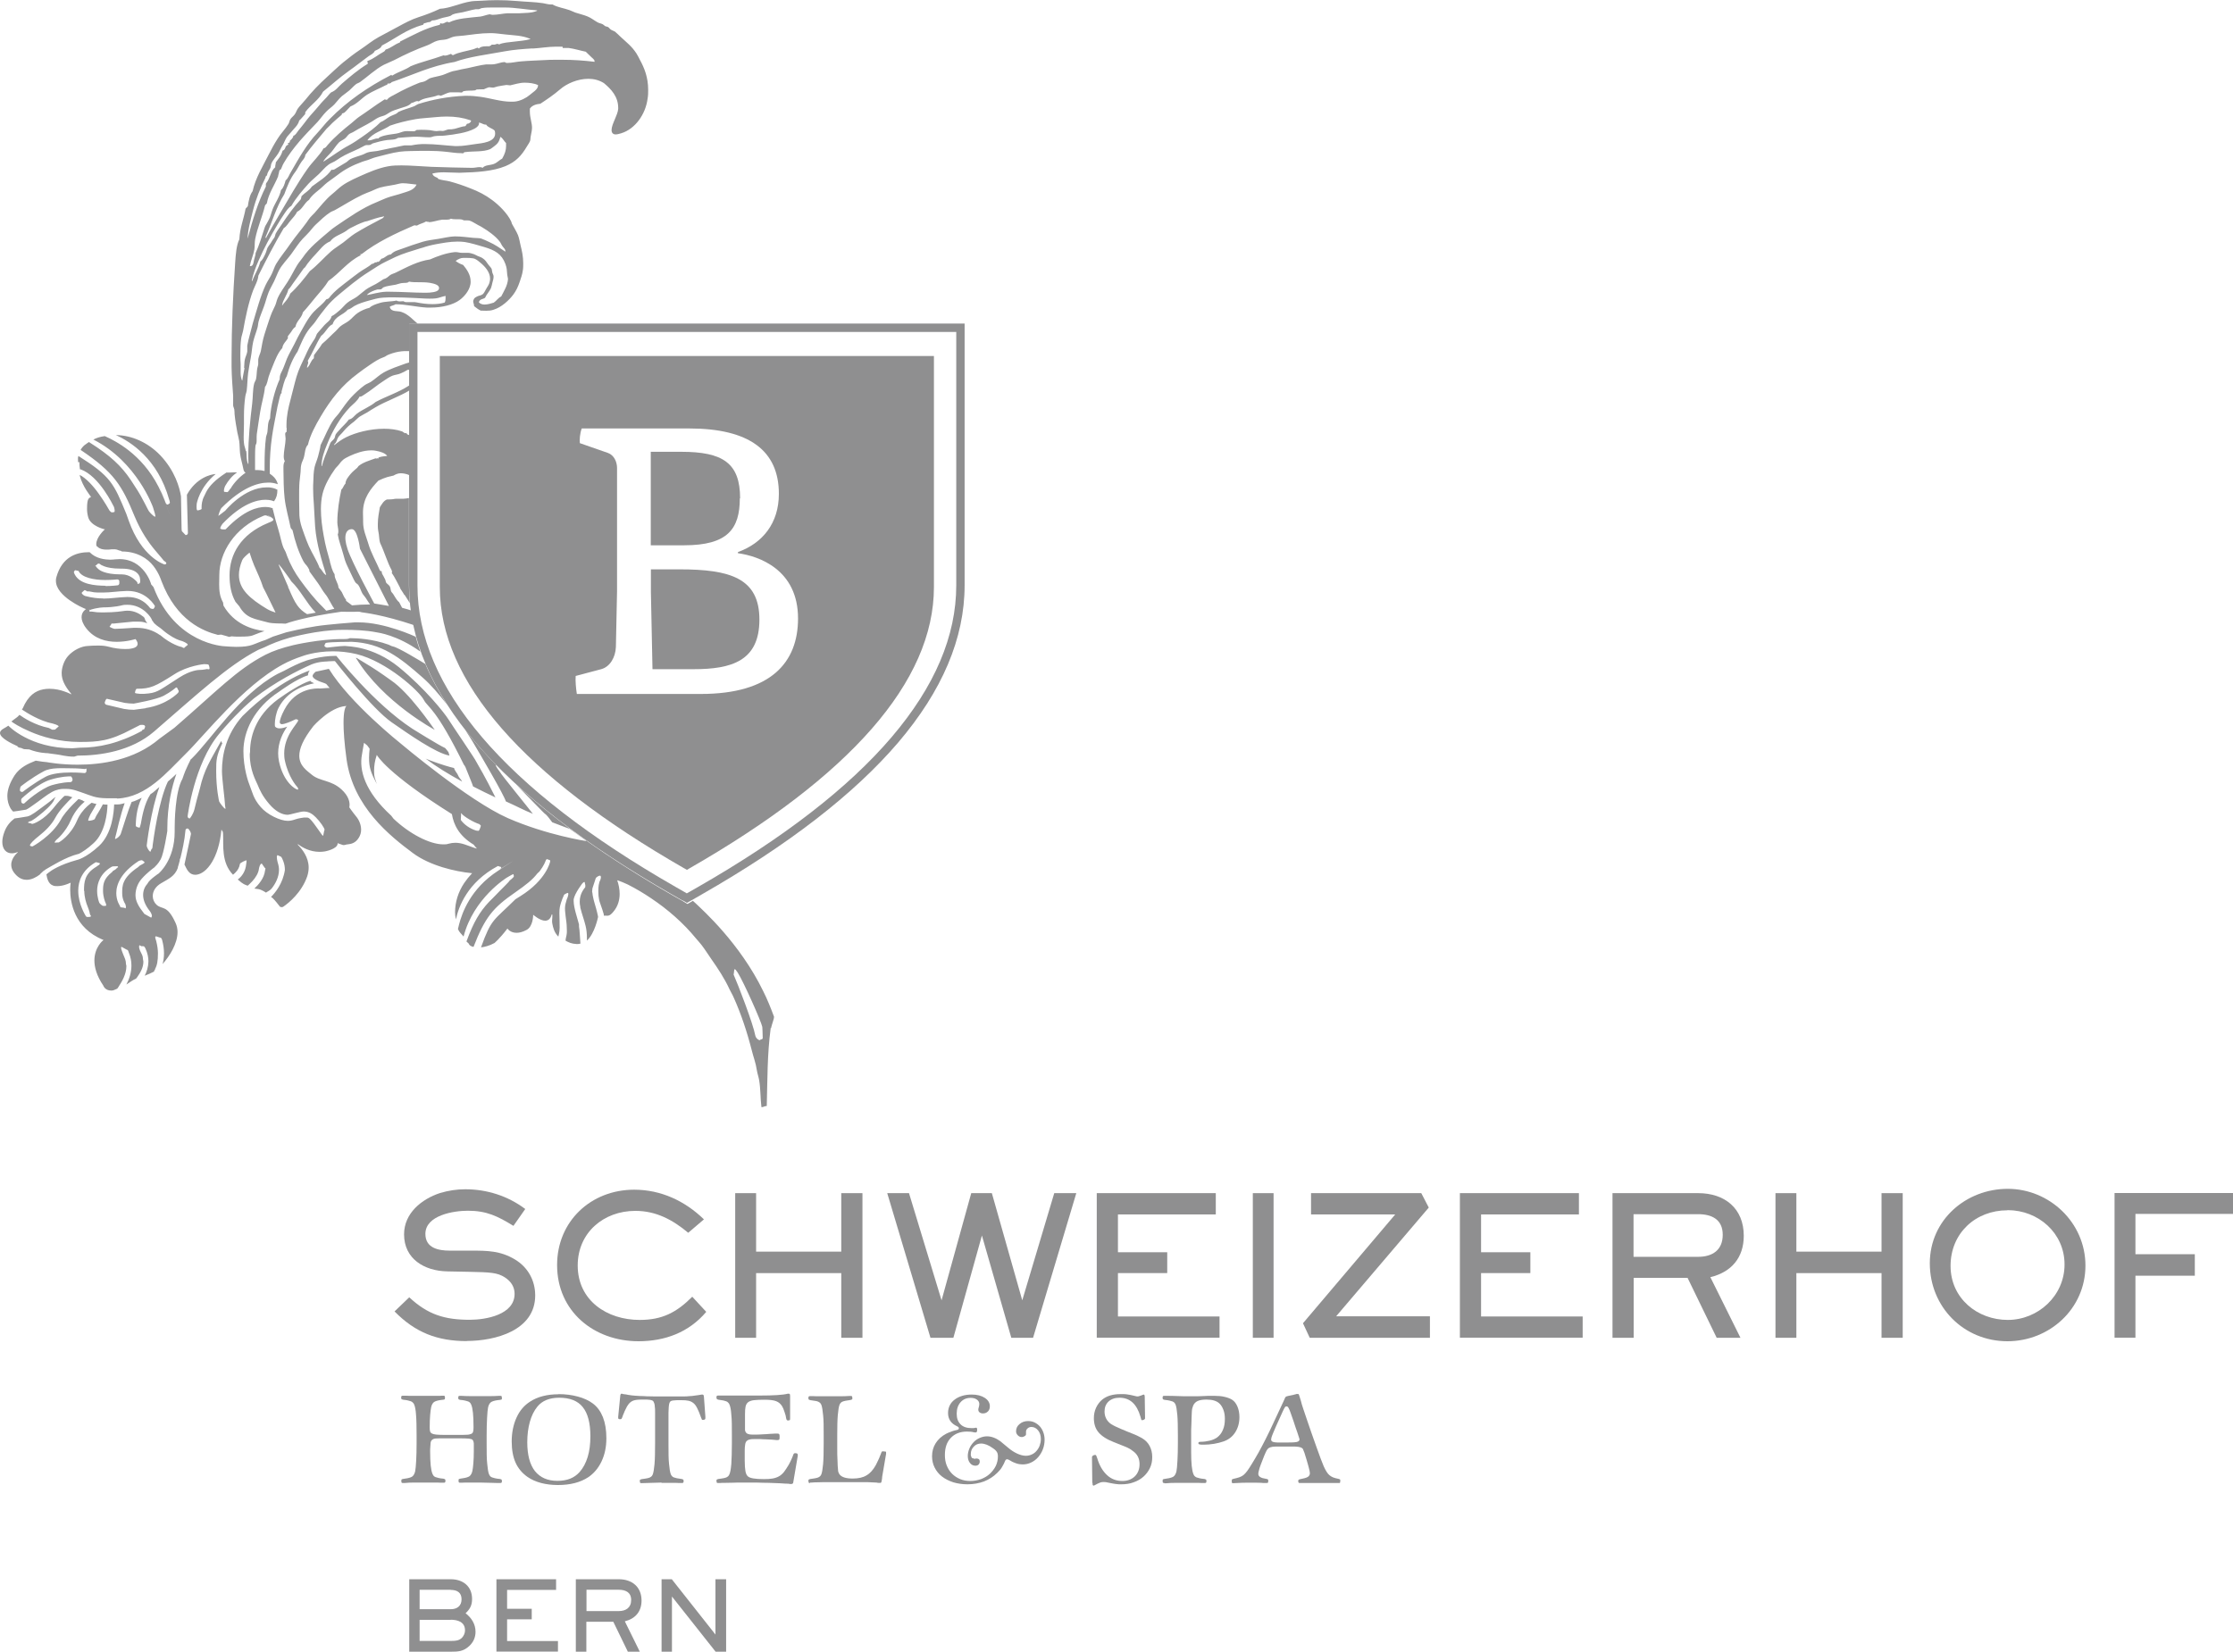
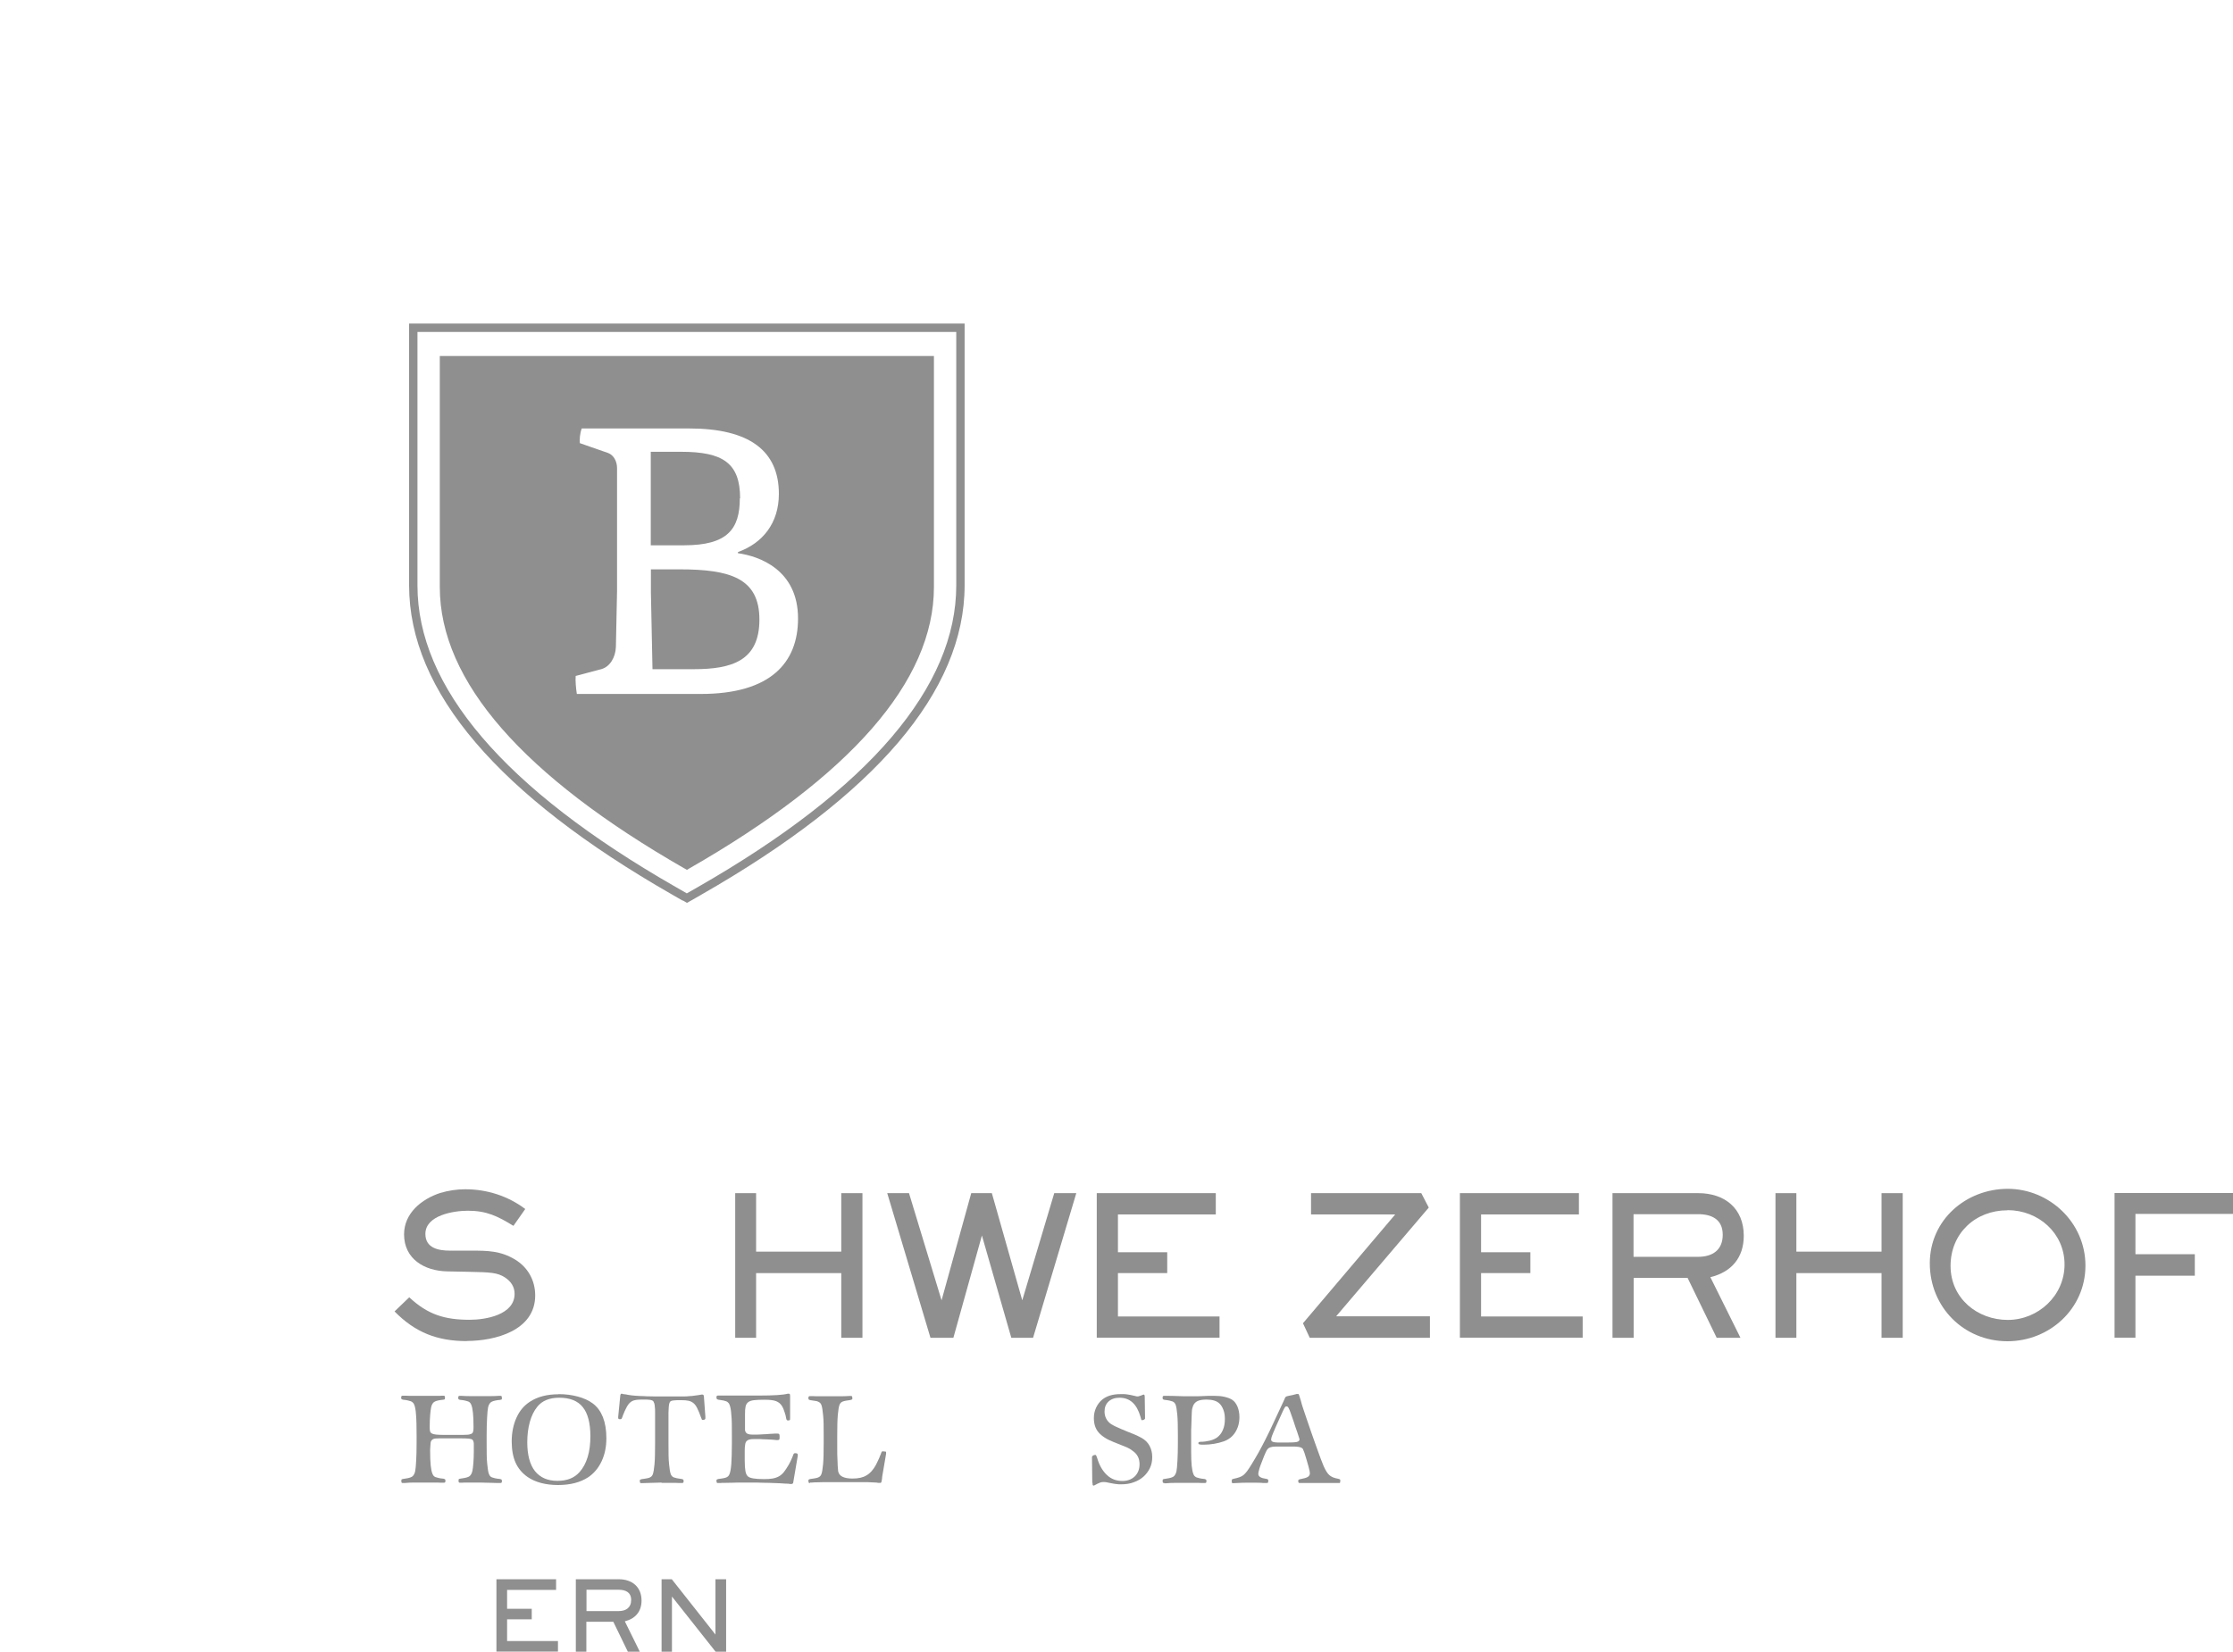
<svg xmlns="http://www.w3.org/2000/svg" id="Ebene_1" viewBox="0 0 154.96 114.65">
  <defs>
    <style>.cls-1{fill:#8f8f90;}</style>
  </defs>
  <g id="Badge_Schweizerhof">
-     <path id="Schmuck" class="cls-1" d="m35.11,55.64c-.15-.49-1.72-3.16-2.31-4.16,0,0-.2-.33-.52-.82.64.82,1.37,1.64,2.17,2.46-.07-.03-.08.04.27.5,0,.07,2.03,2.56,2.26,2.87-.71-.29-.98-.46-1.87-.86h0ZM1.22,51.8c-.4-.18-1.22-.57-1.22-.92,0-.11.07-.21.27-.32.11-.06.21-.12.31-.19,0,0,0,0,.02.02,0,0,1.47,1.55,4.42,1.55l.52-.04h0c1.32,0,2.71-.3,4.31-1.17v-.03l.03-.03c.09-.04.15-.05.15-.11h0c.16-.3-.22-.24-.27-.24-.02,0-.04,0-.07.02l-.53.27c-1.57.84-2.35.89-3.64.89-1.42,0-2.62-.36-3.46-.73-.7-.3-1.14-.59-1.27-.69.24-.2.43-.29.56-.46.28.2,1.05.71,2.04.91l.23.12h.12s.12,0,.14-.06l.17-.15h.02v-.02c-.02-.09-.32-.17-.39-.19-.94-.18-1.86-.78-2.16-.98.04-.06.06-.09.06-.09.38-.89.89-1.21,1.42-1.31.14-.03.29-.04.43-.04.4,0,.78.09,1.05.19.27.09.45.19.45.19l.02-.02c-.48-.57-.67-1.01-.67-1.43v-.08c.02-.4.19-.84.44-1.12.38-.43.94-.68,1.35-.7.22-.02.48-.03.74-.03s.5.02.72.08c.4.11.79.16,1.13.16.16,0,.31,0,.44-.03.34-.05.45-.19.45-.33,0-.17-.15-.33-.15-.33h0s-.58.19-1.3.19-1.53-.19-2.11-.93c-.25-.32-.33-.58-.33-.78,0-.37.28-.54.28-.54l.03-.02-.15-.06s-1.94-.82-1.94-1.9c0-.08,0-.16.03-.25.41-1.49,1.5-1.74,2.24-1.74h.07c.45.46,1.07.51,1.42.52.18,0,.3-.02.3-.02.11,0,.23-.02.34-.02.87,0,1.39.42,1.74.85.17.22.29.44.36.6.04.09.06.15.08.2,0,.02.01.04.02.05h0v.04l.17.2c1.5,3.97,4.89,4.11,4.95,4.11h0c.29.02.55.04.79.04h.01c1.11,0,1.15-.2,2.05-.49l.49-.22c.32-.1.6-.2.93-.3,0,0,1.24-.3,2.05-.42.81-.13,2.7-.27,2.7-.27h.27c1.81,0,3.89.97,3.96,1,.09.34.2.69.32,1.03-1.61-1.16-2.94-1.32-3.05-1.34-.74-.15-1.68-.17-2.04-.17h-.33c-1.7,0-3.65.55-3.66.55-.67.19-1.26.42-1.76.67l-.41.17c-2.12,1.09-4.31,3.15-7.23,5.67-1.58,1.36-3.73,1.67-5.31,1.67h0l-.23.07c-.6,0-.89-.12-1.26-.16s-.57-.08-.58-.08h-.02s-.6,0-1.26-.26l-.36-.02c-.19-.06-.16-.09-.32-.1-.04-.02-.08-.04-.13-.06v-.04Zm5.44-12.51c0,.08.15.19.19.23.03.03.4.35,1.52.35h.09c.53,0,.87.35.99.46.06.05.08.1.09.13v.04h0c0,.08.06,0,.14,0h0s.05-.07.05-.13c0-.09-.01-.2-.02-.24,0-.02-.02-.2-.2-.36-.18-.17-.5-.3-1.08-.3h-.09c-.54,0-.88-.08-1.08-.15-.1-.04-.17-.07-.21-.09s-.04-.03-.05-.03c-.04-.04-.1-.08-.16-.08-.02,0-.04,0-.06.02l-.15.13h-.01s-.01.02-.01.03h.05Zm.65,1.39c.47,0,.83-.05.84-.05.07,0,.13-.07.13-.14v-.15c0-.07-.07-.12-.14-.12h-.02s-.35.04-.8.04h-.05c-.71,0-1.61-.16-1.82-.63l-.24-.05h0s-.08.08-.08.13c0,.02,0,.04.01.06l.05.11h.01-.01c.36.69,1.39.77,2.13.78v.02Zm-.15.87c.55,0,1.01-.09,1.65-.11h.06c.58,0,.98.22,1.25.45.13.11.23.23.29.31.04.05.14.07.21.07.06,0,.12-.14.13-.18v-.02s-.56-1.05-1.88-1.05h-.07c-.66.02-1.12.11-1.64.11h0c-.15,0-.27,0-.39,0-.15,0-.32-.02-.58-.08h-.14s-.12-.08-.18-.09c-.01,0-.18.16-.18.16t-.02.03c0,.09.17.2.24.22.49.13.89.17,1.26.17h-.01Zm3.95,2.53c.77.66,1.44.82,1.45.82h.03s.13.08.18.08h0s.03,0,.03-.03l.22-.18h.01v-.02h0c-.01-.1-.35-.24-.42-.26,0,0-.26-.05-.65-.28-.2-.12-.43-.27-.67-.48,0,0-.01,0-.02-.02h0c-.23-.2-.31-.2-.57-.45l-.15-.21c-.02-.14-.61-1.07-1.7-1.07-.13,0-.26,0-.4.04,0,0-.5.14-1.28.14-.23,0-.93.13-.94.21,0,.04-.02-.1-.04-.07,0,.02.02.15.02.15h.15c.29.05.47.06.72.06h.09c.82,0,1.34-.09,1.35-.09.11-.02.22-.03.33-.03.47,0,.84.21,1.1.42.13.1.09.21.16.29.03.04.06.09.11.16-.33-.11-.4-.11-.72-.11-.09,0-.19,0-.28,0-.62.06-1.11.11-1.11.11l-.19.02h0s-.09,0-.13,0c-.03,0-.07,0-.07.05l-.12.18h0s.27.14.35.14h.04c.15,0,.72-.03,1.27-.07.08,0,.17,0,.25,0,.53,0,1.1.15,1.6.51Zm-1.75,4c.02.06.18.06.34.08.16,0,.32,0,.32,0,.86-.06.9-.15,2.22-1l.2-.13c.78-.5,1.32-.53,1.44-.53h.03c.16,0,.46-.06.46-.06.03,0,.07.02.11.02.03,0,.06-.02.06-.05h-.02.02v-.03c0-.06-.04-.25-.1-.26h-.01s-.1-.02-.27-.02c0,0-1.13.1-2.07.71-1.32.84-1.65,1-2.59,1h0c-.08,0-.13.2-.13.27h0Zm.74,1.07c1.51-.23,2.24-1.05,2.25-1.05h0s.05-.07.05-.11c0-.03,0-.06-.03-.09s-.07-.18-.11-.18c-.03,0-.07,0-.09.04,0,0-.3.26-.82.54-.52.27-2.07.54-2.07.54-.2,0-.41-.02-.62-.05l-1.22-.28h-.03c-.06,0-.12.18-.14.24v.03c0,.07.05.12.11.14l1.23.29c.24.04.46.06.68.06l.83-.11h-.02Zm17.97-7.87l.37.58c-.04-.41-.06-.82-.06-1.23v-6.06c-.13.02-.26.05-.39.05-.05,0-.1,0-.14,0h-.2c-.12,0-.27,0-.32.02-.12.03-.49.03-.48.03-.24.1-.35.33-.49.54-.06.36-.14.73-.14,1.16v.18c0,.17.04.36.07.54.03.2.03.45.09.6.31.65.5,1.35.8,1.89,0,.04.02.08.03.12,0,.02,0,.04-.03.06.23.32.39.69.58,1.03l.02.05h-.01c.06.1.29.43.29.47v-.02Zm25.41,30.07v.04c-.24,1.8-.22,3.56-.27,5.38-.14,0-.24.08-.33.08h-.04c-.08-.62-.05-1.24-.16-1.88-.04-.23-.12-.44-.16-.69-.07-.49-.23-.89-.34-1.33-.33-1.3-.75-2.57-1.27-3.72-.08-.19-.19-.36-.28-.55-.35-.76-.8-1.44-1.27-2.11-.23-.33-.44-.67-.68-.98-.12-.16-.27-.31-.4-.47-.85-1.04-1.93-1.99-3.1-2.77-.52-.35-1.02-.65-1.61-.95-.22-.11-.46-.2-.7-.29h-.03v.02c.09.26.16.58.16.92,0,.41-.11.85-.43,1.23-.27.33-.37.28-.55.28-.04,0-.08,0-.12,0,0,0,0-.03,0-.04v-.05h0c-.03-.14-.14-.44-.28-.85-.02-.06-.04-.13-.05-.2-.03-.12-.05-.34-.05-.57,0-.28.03-.58.14-.77.03-.08.04-.15.04-.2s-.02-.09-.06-.1c-.05,0-.24.07-.3.19l-.23.7-.02.24s.03.08.03.14c0,.1.05.25.08.42.02.07.04.15.06.22.15.48.24.92.24.92v.05s-.22,1.13-.77,1.63v-.16c0-.33-.03-.6-.09-.85-.1-.43-.25-.79-.37-1.29v-.05c-.03-.12-.04-.24-.04-.35,0-.29.08-.53.18-.71.07-.13.14-.22.2-.29.04-.14-.03-.27-.03-.33,0,0,0-.04-.03-.04-.03,0-.07.03-.13.09,0,0-.53.68-.61,1.11,0,.04,0,.08,0,.13,0,.46.28,1.25.37,1.62v.15c.05.21.07.9.1,1.18-.07.02-.15.03-.23.03h-.03c-.37-.02-.54-.11-.77-.23v-.06c0-.06.03-.16.06-.3.05-.26.02-.32.02-.57,0-.45-.17-1.09-.11-1.5.02-.16.07-.26.11-.44h0s.1-.2.11-.37h0s0-.08-.04-.08c-.06,0-.25.12-.25.12,0,0-.21.43-.3.87-.09.45.06,1.38-.06,1.86,0,.05-.05.15-.04.19-.29-.3-.36-.6-.42-.9-.04-.15,0-.37,0-.47v-.15s0-.02-.02-.03c-.03,0-.02.02-.03.03-.09.31-.25.4-.44.41-.19,0-.39-.1-.55-.2-.16-.1-.27-.2-.27-.2h0s-.02,0-.02,0c0,.02,0,.8-.46,1.04-.28.15-.51.2-.69.2-.44,0-.62-.28-.62-.28v-.02l-.03.02c-.55.72-.89.99-.89.99-.37.2-.68.27-.93.3.73-2.03.87-1.83,2.39-3.34l.35-.22c1.81-1.13,2.06-2.39,2.06-2.4,0-.02,0-.03,0-.05v-.03s-.16-.06-.2-.08h-.02c-.07,0-.09.12-.12.17,0,0-.08.25-.4.68l-.15.14c-.33.43-.77.78-1.53,1.31-1.55,1.07-2.1,1.73-2.9,3.79-.31-.07-.33-.23-.33-.23-.06-.05-.11-.1-.16-.15,0-.01.02-.03.02-.05.47-1.28.9-2.01,1.55-2.7l.27-.27c.65-.68,1.14-1.13,1.15-1.2h0s.3-.23.3-.3c0,0-.02-.15-.03-.15-.04,0-.16.06-.46.24,0,0-2.31,1.42-3,4.09-.16-.2-.29-.28-.39-.52.01-.06.04-.17.08-.33.2-.76.77-2.46,2.71-3.72,1.29-.84,1.33-.87.12-.1.07-.05.09-.09.09-.11s0-.03,0-.04c0,0-.03-.02-.04-.02-.07,0-.16-.07-.2-.05-2.09,1.12-2.72,2.82-2.9,3.7-.04-.21-.06-.29-.06-.5,0-.68.21-1.39.63-2.02.17-.25.35-.47.53-.66l.02-.03h-.03c-1.14-.11-2.9-.52-4.07-1.39-1.6-1.19-4.15-3.21-4.61-6.51-.16-1.17-.21-1.98-.21-2.52,0-.84.12-1.08.16-1.14h.01s.03-.04.03-.04h-.04c-1.09.07-2.25,1.39-2.25,1.39-.73.93-.98,1.58-.98,2.06,0,.71.54,1.04.87,1.32.57.47,1.33.35,2.06,1.02.48.44.56.84.56,1.06,0,.11-.02.18-.02.18,0,0,.21.31.48.64.2.24.34.58.34.91,0,.19-.05.39-.16.56-.22.36-.5.43-.76.46-.11,0-.18.05-.28.05-.04,0-.09,0-.14-.03-.17-.05-.28-.1-.28-.1h-.01v.02c0,.39-.88.55-.88.55-.13.02-.25.03-.37.03-.67,0-1.2-.3-1.5-.53l-.02.03h0c.31.31.76.87.76,1.59,0,.19-.03.39-.1.61-.39,1.12-1.27,1.84-1.65,2.1-.04.03-.08.04-.11.04-.07,0-.12-.03-.13-.03,0,0-.39-.51-.51-.6-.04-.03-.08-.05-.11-.08.27-.27.82-.92.96-1.87,0-.2-.03-.4-.11-.61-.03-.07-.11-.32-.2-.33h0l-.2-.09h-.01s-.04.06-.04.11c0,.13.04.35.06.4.06.18.09.35.09.51h0c0,.49-.24.95-.49,1.27-.16.2-.32.23-.41.31-.47-.3-.59-.24-.81-.28.28-.26.68-.71.74-1.24,0-.04.03-.1.03-.15,0-.02-.01-.05-.05-.05l-.2-.29h-.02c-.1,0-.17.27-.18.35-.03.3-.24.63-.46.87-.12.13-.24.24-.32.31-.19-.07-.3-.08-.69-.43.13-.09.47-.39.56-.9.04-.22.05-.35.05-.42,0-.05-.45.16-.46.24-.04.25-.16.44-.28.56-.1.12-.18.16-.2.19h0c-.83-.85-.65-2.06-.69-2.82-.01-.3-.1-.19-.09-.28v-.02h-.03v.02c-.17,1.88-.99,3.03-1.75,3.1h-.07c-.43,0-.58-.39-.74-.71.1-.43.45-2.11.45-2.11v-.03c0-.1-.14-.34-.23-.36h-.01c-.07,0-.14.05-.14.13-.06.7-.23,1.44-.36,1.96h-.02s-.02.1-.02.15c-.05.17-.08.27-.08.29-.03.1-.05.15-.05.19v.02c-.22.58-.62.74-1.16,1.06-.4.23-.58.57-.58.89,0,.23.1.45.26.6.4.37.74-.03,1.33,1.28.09.2.13.41.13.62,0,.8-.55,1.67-1.04,2.22.06-.21.1-.46.1-.75s-.04-.58-.13-.92c-.02-.07-.06-.17-.14-.17h-.02l-.27-.09s-.05.03-.05.06c0,.08.06.22.07.27.08.32.12.61.12.85,0,.54-.06.84-.2,1.09v.05c-.09.05-.03.11-.09.14-.19.1-.4.19-.63.28.14-.27.25-.6.26-.99,0-.28-.06-.58-.2-.89-.03-.06-.07-.16-.15-.17h-.15l-.11-.07h0s-.04.05-.04.09c0,.09.04.23.06.27.13.28.21.37.21.6l.03.18c0,.43-.23.79-.41,1.05-.03.05-.07.09-.1.13-.25.11-.4.24-.67.41.19-.36.35-.81.35-1.32,0-.28-.05-.58-.18-.89-.03-.06-.04-.19-.12-.2h-.01l-.38-.21h0s-.03.04-.03.06c0,.11.13.41.15.47.11.27.19.41.19.66l.03.14h0c0,.57-.3,1.07-.54,1.44-.03.05-.06.1-.1.14-.22.09-.26.13-.41.13-.44,0-.55-.34-.55-.34-.47-.7-.62-1.28-.62-1.75,0-.94.62-1.41.62-1.41l.02-.02h-.03c-2.04-.83-2.29-2.65-2.29-3.49,0-.27.03-.44.03-.44v-.03h-.02s-.46.23-.9.23c-.11,0-.22,0-.32-.05-.3-.11-.4-.49-.44-.77.02,0,.03-.02.04-.03h0,0s.03-.03.1-.08c.21-.17.8-.56,1.96-.88.02,0,.63-.13,1.55-.98.92-.86,1.03-2.34,1.05-2.88h.21c.23,0,.31-.04.52-.09-.29.8-.59,2.14-.59,2.14-.02.07-.08.3-.08.33,0,0,0,.02.02.02l.12-.06s.19-.12.26-.3c.18-.53.52-1.67.75-2.21.28-.07.43-.17.7-.29-.39.79-.4,1.66-.41,1.88v.06c0,.07.19.13.27.13h0s.04-.1.08-.26c.08-.45.24-1.42.67-2.06.26-.15.38-.32.62-.5-.6,1.62-.88,4.05-.88,4.05v.02c0,.11.16.4.25.42h.01l.07-.18c.08-.02.07-.17.08-.23v-.02c.02-.13.12-.93.31-1.89.18-.88.43-1.88.75-2.55.2-.17.4-.35.59-.53-.31.87-.63,2.18-.63,3.8v.16s-.24,1.57-.46,1.97c-.12.2-.17.27-.25.36l-.19.2s-.48.34-.87.78c-.23.26-.43.64-.44,1.13h0c0,.44.21.8.62,1.32l.47.26h0s.05-.08.05-.12c0-.11-.08-.25-.14-.33-.36-.45-.47-.83-.47-1.13,0-.34.14-.6.3-.78.07-.15.27-.33.45-.47.09-.07.18-.13.24-.18.03-.02.06-.04.08-.05,0,0,.01,0,.02-.02t0,0h0s1.1-.91,1.1-2.88h0v-.27c0-.35.02-2.5.54-3.41.14-.42.27-.73.38-.95.1-.22.16-.31.16-.33h0s.02-.03.02-.05c.02-.02.05-.05.09-.08,1.34-1.32,3.32-4.45,5.95-5.87l.44-.21c.52-.28,1.04-.54,1.57-.72,0,0,.96-.32,1.98-.32h.09s2.6,3.31,5.28,5.06c0,0,1.86,1.16,2.26,1.33.02,0,.24.29.24.29l.07.24c-.94-.16-2.87-1.52-4.01-2.31-1.34-.92-3.94-4.25-3.94-4.25-.04,0-.06,0-.08,0-.25,0-.53.03-.53.03,0,0-.52,0-1.01.2-.96.42-2.48,1.19-4,2.36,0,0-.69.59-.97.89-.47.46-.95.98-1.45,1.58-1.73,2.08-2.18,5.69-2.18,5.7v.02c0,.07.05.13.12.14h.03c.06-.07.23-.29.32-.63.09-.38.22-.9.38-1.45.3-1.33.74-1.96,1.42-3.2.12-.23.06.14.15.03-.43.91-.44,1.2-.44,1.96h0c0,1.24.2,2.11.21,2.12.03.07.33.49.42.5h.02l-.04-.26v-.04c0-.25-.21-1.78-.21-2.32,0-1.12.29-2.54,1.43-3.82,1.29-1.27,2.45-2.06,3.35-2.56.53-.29.97-.48,1.31-.6-.07.1-.12.21-.12.34h0c-.77.22-2,1.13-2,1.13-1.76,1.14-2.48,2.78-2.48,4.13h0c0,1.18.33,2.13.45,2.42.17.41.23.87.75,1.46.44.52,1.35.96,1.88.96.17,0,.34-.04.51-.1.21-.08.61-.13.61-.13.3,0,.29-.02.45.13.29.29.81,1.13.87,1.14.03,0,.08-.38.1-.39.01,0,.01-.02.01-.03,0-.12-.31-.57-.61-.87-.22-.22-.47-.4-.84-.4-.23,0-.97.23-1.1.23h0c-.41,0-.86-.25-1.28-.74-.49-.57-.66-.97-.83-1.38-.11-.26-.53-.98-.53-2.09h0l.02-.16c0-1.29.56-2.76,2.23-3.85,0,0,.36-.26.8-.52.39-.24.85-.48,1.15-.56.07.1.12.09.27.17-.66.13-1.86.52-2.47,1.7-.18.35-.26.85-.26,1.13,0,.1,0,.17.04.2.09.08.19.1.3.1.16,0,.34-.05.52-.12-.29.41-.63,1.06-.63,1.85,0,.18.02.37.06.57.31,1.46,1.16,1.95,1.29,1.95,0,0,.02,0,.03,0,0,0,.01-.03.01-.04,0-.08-.08-.17-.13-.22,0,0-.55-.63-.79-1.74-.04-.17-.05-.34-.05-.51h-.01.01c0-.61.23-1.15.47-1.53.22-.36.49-.66.5-.76v-.02s-.07-.06-.12-.06c-.02,0-.04,0-.06,0-.33.16-.75.34-.96.34h0s-.12,0-.14-.13h0c0-.14.09-.43.32-.87.81-1.56,2.27-1.48,2.41-1.48h.13s.36-.03.44-.03c.01,0,.03,0,.04,0h.12l-.02-.03c-.07-.08-.14-.16-.21-.25-.09-.05-.16-.07-.19-.08-.46-.14-.67-.29-.73-.39h0s-.02-.05-.03-.07h0v-.02c0-.07.08-.18.21-.29l.92-.2c1.48,2.4,4.97,5.17,4.97,5.17,0,0,4.71,3.98,7.45,5.19,2.7,1.18,5.42,1.59,5.42,1.59v-.03l-1.14-.82s-.38-.13-1.2-.45c-.14-.19-.4-.54-.51-.59-.02,0-1.11-1.13-2-2.04,2.83,2.6,6.46,5.17,10.88,7.71l.74.42.14.09.14.08.29-.17.08-.05c.08.07.15.14.23.21.43.42,3.04,2.73,4.66,6.08.28.56.5,1.11.74,1.75v.03c0,.17-.2.62-.2.8v-.03ZM5.83,61.83c0-.61.04-1.18.86-1.67l.08-.06s.16-.08.16-.15v-.03s-.2-.07-.25-.07c-.02,0-.05,0-.07.02-.9.53-1.18,1.28-1.18,1.94v.02c0,.95.52,1.74.52,1.75.03.05.07.07.12.07.03,0,.18,0,.21-.02.02,0,.03-.03.03-.05,0-.04-.04-.06-.04-.06l-.03-.07s-.02-.19-.15-.5c-.12-.29-.24-.69-.24-1.11h-.02Zm2.05-1.4s.22-.11.23-.19h0l.08-.03v-.02h0s0-.01,0-.02c0-.05-.06-.04-.12-.04-.07,0-.27,0-.31.03-.8.46-1.02,1.14-1.02,1.67h0c0,.48.15.83.15.83.03.06.19.21.26.22h.19s.03-.04.03-.06c0-.08-.07-.2-.09-.26h0s-.03-.1-.06-.2c-.03-.13-.07-.31-.07-.51,0-.46.02-.84.64-1.33l.06-.08h.03Zm1.74-.29l.14-.09c.05-.04.26-.11.27-.19v-.02l-.1-.08s-.06-.05-.09-.05c-.07,0-.16.03-.21.05-1.24.81-1.56,1.63-1.56,2.23h0c0,.53.24.87.25.88.02.02,0,.1.07.11,0,0,.19.03.22.03h.01l.08.04h.01s.03-.05.03-.08c0-.09-.04-.22-.07-.26h0s-.05-.07-.09-.18c-.05-.12-.1-.3-.1-.52,0-.5-.03-1.07,1.15-1.85v-.02Zm23.47-1.25c-.08-.08-.16-.17-.22-.26-1.03-.62-1.39-1.4-1.51-2.12-2.25-1.41-3.55-2.43-4.29-3.1s-.91-.99-.91-.99l-.02-.03v.04c-.13.37-.18.74-.18,1.08,0,.47.06.5.19.91-.42-.8-.54-1.14-.54-1.83,0-.21.02-.42.04-.62l-.17-.23-.22-.18c-.05.25-.14.81-.14.81-.21,1.1.2,2.57,2.03,4.25.06.08.12.15.16.21,1.11,1.05,2.51,1.78,3.45,1.78.13,0,.24,0,.35-.04.18-.05.34-.07.49-.07.45,0,.81.18,1.25.33h0c.08.03.15.05.22.07l.02-.03v.02Zm.28-1.59s-.04-.05-.09-.07v-.02h0c-.4-.12-1.1-.53-1.27-.76l-.03.02h0l.02.04s-.02.32-.02.35v.06c.23.31.59.58,1.05.73.03,0,.1.02.17.02s.14-.26.16-.31l-.02.25.02-.26v-.05h.01Zm19.56,14.76c0-.31-.03-.78-.03-.78-.08-.39-1.28-3.09-1.7-3.76-.12-.17-.16-.24-.21-.24-.03,0-.04.03-.04.06,0,.09-.04.31-.04.31.29.65,1.35,3.39,1.51,4.25.05.21.3.34.31.3,0-.05.2-.04.2-.14ZM5.42,32.09c0-.23-.03-.28.02-.44,2.25,1.42,2.45,1.89,3.33,4.03l.17.48c.88,2.48,2.39,2.99,2.4,2.99.03.02.06.03.09.03.04,0,.09-.02.11-.06v-.03c0-.07-.12-.13-.17-.17,0,0-.18-.23-.62-.74-.43-.51-.97-1.28-1.41-2.34-.88-2.16-1.44-3.06-3.73-4.6h-.02c.16-.3.36-.4.36-.4.07-.06.15-.11.23-.16.01.02.03.03.05.04,1.42.9,2.19,1.62,2.84,2.59l.26.4c.63.93.94,1.75,1.05,1.83.02.04.29.31.37.33.02,0,.03-.03.03-.04,0-.06-.04-.25-.16-.61,0,0-1.1-3.16-4.14-4.71.28-.14.48-.19.79-.24.07.03.2.09.38.18.86.44,2.77,1.58,3.76,4.27.66,1.79.66,1.8.01.02-.98-2.67.03.07.07.15.05.11.09.13.13.13h.03s.14-.08.14-.12c0-.08-.03-.18-.05-.22-.79-2.83-2.69-4.03-3.7-4.48,1.08.01,2.21.5,3.07,1.39,1.05,1.1,1.36,2.29,1.45,2.86l.04,2.21s0,.23.05.24l.23.24h.02c.08,0,.14-.07.14-.14h0l-.07-2.66c.66-1.18,1.64-1.41,2-1.44-1.14.94-1.32,2.06-1.32,2.08,0,.03-.01.11-.01.2,0,.11,0,.23.07.25,0,0,.27-.04.29-.12h-.02.01v-.11c0-.16.02-.46.18-.76l.14-.29c.22-.43.65-.86,1.36-1.32.01,0,.02-.02.03-.03.13,0,.12,0,.24,0,.22,0,.38-.03.51,0-.32.2-.61.55-.83.94-.03.05-.08.22-.08.32,0,.03,0,.06.03.08l.2.02c.06,0,.17-.18.22-.25v.02l.02-.03c.23-.4.65-.83,1.01-1.07h.02l-.02-.03c-.06-.05-.11-.12-.13-.24-.07-.37-.19-.73-.23-1.08-.03-.28-.02-.58-.06-.87-.03-.2-.09-.4-.13-.6-.07-.41-.15-.82-.19-1.26-.01-.1,0-.23-.02-.33s-.07-.18-.08-.27v-.69c-.04-.54-.1-1.28-.11-2v-.63c0-2.09.1-4.4.25-6.59.04-.61.09-1.23.29-1.63.04-.81.3-1.39.43-2.11.03-.08.12-.11.16-.2.06-.4.14-.78.33-1.03.21-.94.7-1.71,1.1-2.51.2-.4.41-.78.64-1.14.22-.36.53-.66.75-1.02.06-.11.07-.23.13-.32.07-.12.22-.22.31-.35.08-.11.13-.29.22-.41.14-.19.34-.38.5-.58.46-.58.98-1.11,1.54-1.62.38-.34.73-.69,1.11-1,.38-.31.77-.61,1.19-.89.42-.28.81-.61,1.25-.85.45-.25.91-.48,1.36-.73.46-.25.92-.5,1.42-.66.5-.16,1-.35,1.48-.58.69-.03,1.39-.4,2.19-.52.21-.03.45-.02.69-.04.33-.02.69-.04,1.06-.04.46,0,.94.02,1.4.06.64.06,1.21.06,1.81.15.18.03.36.09.55.09h.11c.37.21.8.25,1.2.4.14.05.24.11.38.16.29.1.59.16.85.27.25.1.45.27.7.41.11.06.25.08.35.13.06.03.11.09.17.13.07.04.15.03.21.07.07.03.11.13.2.18.09.06.19.08.27.13.14.11.27.25.4.37.43.4.77.65,1.09,1.14.09.14.17.3.25.46.3.55.57,1.2.57,2.08,0,.19,0,.4-.04.61-.14,1.09-.87,2.11-1.83,2.4-.13.04-.28.08-.39.08-.06,0-.12-.01-.16-.04-.09-.06-.12-.15-.12-.27,0-.4.44-1.05.46-1.47v-.06c0-.8-.5-1.31-.99-1.72-.33-.21-.7-.3-1.08-.3-.74,0-1.5.33-1.96.73-.45.39-.93.71-1.37,1-.31.03-.58.12-.73.34,0,.08,0,.14,0,.21,0,.42.15.77.15,1.12h0c0,.27-.11.54-.12.86,0,.08-.17.33-.25.46-.36.61-.75,1.04-1.47,1.34-.86.36-2.01.43-3.14.46h-.13c-.34,0-.68-.03-1.01-.03-.26,0-.52.02-.77.08h-.02v.02c.05.17.2.22.36.29.01,0,0,.03.03.06.24.11.54.11.8.18.48.13.93.28,1.41.47.58.22,1.07.47,1.55.83s1.04.91,1.31,1.47c.03.05.03.12.06.18.11.21.31.52.42.79.08.21.12.46.18.72.09.36.18.75.18,1.23,0,.16,0,.33-.03.5-.03.24-.12.51-.21.77-.12.36-.25.63-.45.9-.31.41-.82.88-1.37,1.05-.18.06-.33.07-.5.07-.12,0-.24,0-.39-.01-.17-.08-.31-.19-.46-.31,0-.14-.06-.22-.06-.32,0-.03,0-.07.02-.11.05-.15.14-.18.27-.25.08-.05.24-.05.36-.14.09-.06.16-.22.25-.38.08-.13.19-.3.22-.41.03-.1.05-.2.05-.29,0-.47-.36-.86-.69-1.13-.14-.11-.29-.26-.5-.29-.13-.02-.31-.03-.47-.03h-.19c-.19,0-.37.09-.52.2h-.02l.02.03c.15.11.31.2.5.26.25.3.52.68.52,1.15,0,.07,0,.15-.02.22-.08.42-.42.83-.75,1.07-.45.33-1.22.52-1.99.52h-.28c-.72-.04-1.46-.23-2.15-.23h-.02c-.11.08-.28.09-.4.17h0v.02c.09.37.56.25.8.34.48.15.79.54,1.14.82h-.59v1.9h-.33c-.26.01-.56.06-.84.15-.14.04-.37.13-.46.2-.03.02-.05.04-.09.05-.44.16-.69.34-1.06.59-.27.18-.54.38-.79.57-1.11.82-1.88,1.8-2.58,2.99-.36.61-.72,1.27-.88,1.95-.22.21-.19.6-.3.94-.04.12-.09.21-.13.32-.07.24-.07.36-.08.63-.02.3-.08.61-.09.92-.01.2-.01.42-.01.63v.42c0,.17.01.47.01.63,0,.34,0,.5.06.81.05.28.17.6.27.88.1.29.22.6.33.85.25.55.57,1.03.75,1.52.17.12.22.35.41.47l.04.03v-.04c-.29-.94-.66-2.09-.76-3.31-.04-.5-.05-1.04-.09-1.58-.03-.36-.05-.73-.05-1.09,0-.14,0-.27.01-.4.01-.35.02-.75.09-1.07.06-.25.17-.49.24-.74.07-.27.14-.53.18-.8.32-.62.55-1.26.92-1.78.12-.17.28-.31.4-.49.26-.36.49-.7.78-1.02.28-.3.61-.61.95-.86.14-.1.31-.15.46-.25.3-.2.57-.47.86-.63.48-.27,1.02-.44,1.54-.63.08-.03.17-.05.27-.08v.52h-.14c-.17.1-.33.19-.49.25-.18.08-.39.09-.57.16s-.4.22-.58.34c-.49.31-.91.69-1.37.97-.09.05-.18.14-.28.14h-.05c-.14.3-.44.51-.65.72-.68.71-1.22,1.63-1.61,2.61-.18.44-.37.94-.38,1.49h.03c.11-.44.28-.84.43-1.2.06-.14.1-.29.16-.41.06-.11.21-.2.28-.32.05-.1.05-.22.1-.29.05-.08.14-.17.22-.26.23-.27.49-.48.68-.75.25-.04.37-.26.55-.4.4-.31.91-.48,1.31-.82.73-.39,1.6-.67,2.27-1.11.04-.03.08-.05.11-.07v.36c-.73.45-1.67.76-2.39,1.19-.19.11-.37.22-.55.34-.18.11-.38.2-.55.31-.13.09-.26.24-.4.35-.28.21-.5.4-.74.69-.11.14-.26.26-.34.38-.11.16-.11.36-.25.46,0,.02-.03.03-.04.07v.03l.03-.02c.23-.18.49-.38.82-.54.66-.32,1.65-.58,2.61-.58.43,0,.86.05,1.24.18.08.02.15.13.25.13.02,0,.04,0,.07-.02.02.14.18.13.24.17h0v2.78c-.2-.1-.45-.15-.63-.15h0c-.19,0-.34.06-.51.16l-.42.1c-.23.07-.39.14-.63.25-.53.56-1.05,1.19-1.07,2.16v.08c0,.17.01.33.01.47v.16c0,.57.2.97.34,1.44.21.73.57,1.32.83,1.94.04.05.13.02.12.05v.03c0,.14.08.21.11.28.06.12.09.18.14.27.02.05.03.15.05.19.08.11.2.17.26.27.06.1.05.25.1.36.03.05.08.11.12.15.14.22.27.47.43.59.06.11.12.24.19.36,0,0,.01.02.02.03.26.07.48.13.68.2.04.34.1.67.17,1.01-2.25-.75-3.5-.87-3.6-.89-.08,0-.15-.05-.28-.05h-.1c-.2.02-1.09,0-1.09,0-2.5.35-3.74.78-3.87.83h-.01c-.28-.03-.85.02-1.27-.1-.86-.24-1.45-.26-1.93-1.1l-.27-.32c-.31-.55-.41-1.17-.41-1.84,0-1.43.76-2.84,2.67-3.63.05-.03.36-.12.37-.22v-.02h0c0-.09-.36-.3-.41-.3-.02,0,.26.15.26.16-.02,0-.34-.15-.38-.15-.08,0-.13.02-.17.04-2.01.82-3.05,2.57-3.05,4.1,0,.23-.01.45-.01.66,0,.44.04.84.27,1.25l.03.22c.74,1.28,1.98,1.66,2.87,1.77-.01,0-.03,0-.04,0-.94.3-.68.38-1.72.38h-.14c-.12,0-.19,0-.41-.02l-.17.04s-.24-.08-.55-.16l-.23.02c-.99-.25-2.87-.97-3.92-3.75-.03-.09-.18-.55-.55-1.03-.4-.52-1.14-1.01-2.19-1.01h0l-.08-.05c-.12,0-.25-.1-.39-.1h-.03s-.09,0-.23,0c0,0-.68.11-.94-.16l-.1-.08s-.01-.08-.01-.12c0-.49.58-1.01.58-1.01l.03-.02h-.04s-.96-.22-1.13-.84c-.06-.22-.08-.41-.08-.58,0-.78.14-.73.28-.83,0,0-.59-.71-.78-1.46,0-.02,0-.05-.02-.07.45.22.96.78,1.34,1.32.42.58.7,1.1.71,1.11.02.05.17.24.28.16h.08s.03-.05.03-.09c0-.1-.05-.27-.05-.27h0c-.07-.13-1.02-2.14-2.31-2.61h-.05c-.03-.18-.04-.35-.04-.5h-.08Zm13.71,10.43l-.02-.03c-.29-.57-.55-1.17-.85-1.72-.17-.54-.41-1.03-.63-1.54-.11-.27-.21-.55-.3-.84v-.02h-.03c-.23.19-.43.37-.49.51-.16.39-.23.73-.23,1.03,0,.99.77,1.65,1.95,2.36.17.1.36.18.56.24h.04,0Zm2.78,0l-.02-.02c-.6-.61-1.05-1.55-1.67-2.14,0-.03-.73-1.04-.86-1.17h-.02v.02h0l.66,1.52h0v.03s0,.05.03.07c.47,1.11.68,1.43,1.28,1.8.2-.03.39-.06.58-.1h.03-.01Zm3.07-4.43s-.16-1.36-.56-1.36-.62.43-.3,1.39c.32.96,1.85,3.77,1.85,3.77l1.02.17s-2.01-3.97-2.01-3.97Zm-2.09.89c.09.31.15.62.33.88v.03c0,.32.26.6.27.9.08.11.19.24.23.31.09.18.18.41.29.52v.03h0s0,.04.01.06l.41.31c.4-.04.77-.06,1.12-.06h.13l-.02-.03c-.1-.15-.2-.29-.29-.44-.07-.11-.17-.2-.23-.31-.1-.18-.15-.4-.28-.58-.06-.07-.15-.11-.2-.18-.06-.09-.13-.23-.19-.36-.13-.26-.24-.5-.36-.76-.15-.31-.21-.53-.3-.87-.13-.48-.3-.89-.37-1.33.03-.06.04-.14.04-.22,0-.2-.07-.41-.07-.61v-.04c0-.75.13-1.58.28-2.25.13-.1.16-.31.28-.4,0-.15.1-.34.14-.39.07-.1.14-.2.22-.29.15-.18.31-.29.46-.43.04-.04.07-.1.09-.12.33-.27.76-.38,1.19-.54,0,.01.02.02.04.02.03,0,.07-.02.1-.02.01,0,.02,0,.03.02h0l.03-.02h0s-.01-.02-.01-.03c0-.03.07-.04.13-.06.12-.04.33-.05.45-.07h.02v-.02c-.15-.19-.47-.28-.72-.33-.12-.03-.25-.04-.37-.04-.56,0-1.11.21-1.5.39-.45.21-.53.3-.74.58-.08.11-.21.22-.28.32-.34.48-.72,1.11-.87,1.74-.08.34-.11.69-.11,1.05,0,.6.08,1.23.19,1.83.12.71.28,1.24.44,1.81h-.01Zm8.01-18.43h-.02c-.2.03-.4.13-.63.16-.15.02-.3.02-.46.02-.37,0-.73-.04-1.09-.05-.46-.02-.93-.04-1.39-.04-.24,0-.49,0-.73.02-.38.02-.67.13-.96.2-.36.1-.73.21-1.03.38-.15.09-.28.22-.45.25-.34.4-.87.43-1.06,1.02-.31.11-.49.59-.79.8-.35.55-.6,1.18-.93,1.73h0v.02s.03.06.03.1c0,.1-.08.23-.08.32v.05l.03-.02c.21-.21.21-.46.44-.64,0-.08.01-.15.01-.22.18-.26.39-.49.56-.78.35-.29.64-.61.95-.89.11-.1.2-.23.31-.32.19-.16.42-.25.61-.4.21-.16.38-.39.61-.54.24-.16.51-.28.82-.36.15-.16.44-.25.7-.33.38-.12.84-.09,1.17-.17.05.04.13.06.21.06s.15-.01.22-.01h.05s.1.06.17.06h.48c.09,0,.18,0,.26.02.34.07.73.12,1.1.12.3,0,.59-.03.85-.11v-.02h.01c.04-.08.05-.16.05-.24v-.22l-.02.03Zm-5.38-.08c.31-.05.78-.2,1.26-.22h.29c.74,0,1.7.07,2.39.07h.1c.3,0,.79-.04.88-.22.02-.04.03-.07.03-.11,0-.23-.38-.31-.65-.36-.55-.08-1.01,0-1.43-.08h-.01c-.1.12-.28.07-.5.1-.14.02-.29.08-.42.11-.26.05-.64.09-.84.18-.08.04-.12.12-.18.14-.02,0-.06.01-.09.01h-.15c-.25.07-.52.17-.7.34l-.04.04h.06s.01.01.01.01v-.02h.01-.02Zm4.24-5.07c-.06,0-.13,0-.19-.03-.18.12-.44.16-.62.28-.02,0-.04.01-.05.01-.03,0-.05-.02-.14-.02h-.01c-1.32.57-2.6,1.17-3.67,2.01,0-.01-.02-.02-.03-.02-.02,0-.04.01-.05.04,0,.02.02.03.04.03h.01s0,.02-.02.02c-.9.44-1.45,1.23-2.24,1.78-.25.41-.57.76-.87,1.11-.31.37-.59.74-.9,1.07-.09.41-.43.57-.52,1.01-.15.09-.22.24-.31.37-.07.11-.18.21-.22.3v.03s.01.04.01.06v.03c-.12.21-.35.38-.39.68-.3.32-.48.79-.67,1.26-.09.23-.19.46-.27.71s-.1.53-.26.73c-.06.59-.24,1.14-.33,1.7-.08.53-.17,1.06-.24,1.58,0,.06-.01.13-.01.19v.2c0,.07,0,.14-.01.2,0,.07-.06.13-.07.21-.03.27-.03.56-.03.83v.86h.19c.16,0,.3.02.45.06h.02v-.41c0-.66.02-1.34.1-1.93.02-.13.09-.25.1-.39.04-.31.01-.65.18-.91.04-.86.33-1.98.67-2.73v-.07c0-.21.09-.36.17-.52.13-.27.22-.56.33-.83.15-.35.34-.66.51-1,.08-.17.16-.33.25-.5.34-.6.69-1.32,1.1-1.75.29-.31.63-.53.87-.87.05-.02.13-.03.18-.08.41-.54.96-.91,1.48-1.32.2-.16.41-.31.61-.46.28-.21.65-.38.89-.6h.01c.09,0,.14-.06.23-.11h0s.03.01.06.01h.02s.03-.03.04-.05c.02,0,.04.01.06.01.12,0,.18-.16.25-.22.27-.05.36-.28.66-.3.2-.23.46-.28.76-.39.48-.18.96-.34,1.45-.49.34-.1.7-.14,1.08-.2.39-.06.76-.16,1.11-.17h.07c.42,0,.83.06,1.24.1.21.02.44.01.56.05.15.05.35.15.53.23.41.18.78.44,1.11.66l.03.02v-.04h0c0-.15-.13-.23-.2-.34-.07-.09-.12-.24-.2-.33-.28-.37-.8-.74-1.19-.97-.09-.06-.19-.11-.29-.16-.21-.11-.45-.28-.62-.32-.03,0-.07-.01-.11-.01h-.25c-.08-.02-.13-.06-.21-.07-.07-.01-.14-.01-.21-.01h-.12c-.12,0-.25,0-.38-.04-.09.06-.19.07-.29.07h-.32c-.32.04-.65.17-.92.17v-.02Zm-10.14,5.75c.19-.24.41-.44.52-.77.51-.46.94-1.01,1.36-1.56.53-.41.97-.93,1.48-1.38.24-.21.55-.39.83-.6.28-.21.55-.46.82-.63.57-.35,1.2-.69,1.76-.98.08-.04.2-.08.25-.18l.02-.03h-.03c-.42.08-.79.21-1.15.33-.07.02-.14.02-.21.05-.34.12-.68.29-.97.44-.12.06-.18.12-.25.17-.38.27-.87.37-1.13.74-.47.19-.7.57-1.04.92-.12.12-.23.25-.34.38-.14.16-.27.34-.37.5-.02.03-.07.05-.1.09-.26.36-.5.72-.75,1.05-.1.13-.18.3-.31.4-.09.4-.38.73-.43,1.07v.06l.02-.04h.02v-.03h0Zm17.72-15.21v-.03c-.25-.13-.64-.17-.91-.17h-.05c-.32,0-.72.13-.96.18h-.05c-.07,0-.13-.02-.2-.02h-.04c-.2.02-.41.07-.6.1-.1.02-.2.07-.3.08h-.04c-.07,0-.14-.02-.21-.02h-.05c-.13.03-.25.1-.36.14-.15,0-.33,0-.47.01-.05,0-.09.05-.12.06-.26.04-.56,0-.81.06-.06.02-.08.08-.12.09h-.04c-.06,0-.12-.01-.19-.01h-.58c-.23.03-.45.18-.66.24-.04-.03-.1-.04-.16-.04h-.03c-.4.18-1,.16-1.33.43-.04-.02-.07-.02-.1-.02-.15,0-.27.12-.41.13-.19.23-.54.28-.85.39-.1.04-.22.07-.33.11-.28.1-.39.2-.58.31-.15.09-.34.11-.51.19-.16.07-.31.19-.46.28-.41.25-.88.47-1.25.7-.1.07-.24.11-.33.17-.11.08-.19.23-.31.32-.13.1-.29.16-.4.26-.2.2-.35.46-.53.67s-.4.39-.56.64l.02.02c.6-.37,1.14-.8,1.77-1.13.3-.16.6-.37.89-.57.46-.32.92-.66,1.29-1.03.22-.08.4-.25.61-.37.15-.09.33-.14.48-.22.06-.03.1-.09.15-.12.32-.16.72-.25,1.05-.38.12-.04.22-.13.33-.17.99-.31,2.04-.52,3.24-.57h.17c.3,0,.6.03.89.07.68.09,1.43.34,2.13.34.09,0,.18,0,.28-.01.38-.04.79-.26,1.01-.45.21-.19.59-.38.59-.68v.02Zm-19.94,12.53h.02c.18-.05.17-.29.21-.43.04-.18.11-.34.11-.48h0c.25-.55.43-1.15.62-1.74.05-.16.1-.21.16-.32s.09-.16.13-.24c.13-.23.17-.49.27-.74.17-.44.48-.83.58-1.33.17-.15.25-.41.32-.67.18-.14.24-.38.35-.55.58-1,1.1-1.95,1.85-2.74.3-.32.56-.68.87-.98,1.21-1.23,2.65-2.22,4.24-3.04l.02-.02s.02.05.07.05c.02,0,.04,0,.06-.03.38-.23.85-.36,1.21-.61.71-.3,1.54-.48,2.29-.76.02,0,.05.02.09.02.14,0,.31-.08.42-.12.05,0,.04.07.12.08h.05c.34-.19.92-.27,1.38-.4.13-.04.25-.11.32-.11h0s.04.06.09.06c.03,0,.04,0,0,0-.04,0,.07-.08.09-.09.14-.06.3-.07.41-.07h.23s.02,0,.03-.02c0,0,0-.02-.02-.03.03,0,.05,0,.07,0,.03,0,.04-.03.05-.06h.17s.09,0,.18-.05c.06,0,.09,0,.11,0s.03,0,.05.04h0c.28-.14.68-.15,1.05-.2.38-.05.78-.07,1.11-.17h.04l-.04-.03c-.57-.24-1.12-.23-1.72-.3-.3-.03-.61-.08-.92-.09h-.15c-.62,0-1.3.11-1.82.17-.23.03-.47.03-.66.07s-.36.15-.54.19c-.2.05-.42.03-.63.1-.24.07-.44.22-.67.31-.83.3-1.58.65-2.31,1.03-.24.12-.49.21-.73.33-.58.3-1.15.85-1.65,1.2-.09.06-.19.08-.27.14-.16.12-.3.29-.46.43s-.35.26-.52.4c-.2.17-.35.39-.53.58s-.41.33-.58.52c-.21.21-.38.47-.59.7-.42.44-.85.88-1.24,1.33-.4.47-.79.98-1.1,1.52-.09.15-.13.29-.2.44,0,0-.07.02-.09.06-.05.12-.04.2-.07.27-.02.04-.02.11-.03.15-.25.62-.66,1.19-.78,1.86-.02.07-.1.09-.13.17-.19.79-.52,1.51-.68,2.31-.05.25-.02.5-.06.74-.06.37-.24.74-.31,1.13v.02h.04Zm.08,1.03h.03c.16-.47.43-.83.56-1.35.14-.09.24-.31.34-.52.07-.14.11-.34.16-.44.09-.16.22-.3.31-.47.04-.08.11-.15.16-.23.05-.09.06-.21.1-.29.11-.21.28-.42.4-.61.42-.63.84-1.22,1.32-1.74.05-.07.04-.18.07-.24.22-.23.52-.37.71-.66.47-.36,1.02-.66,1.37-1.17.02,0,.04.01.07.01.11,0,.2-.08.27-.12.25-.15.44-.26.67-.4.11-.07.19-.17.3-.23.18-.09.56-.21.75-.27.22-.07.29-.14.45-.19.19-.06.43-.06.66-.1.43-.08.85-.19,1.26-.26.21-.04.43-.1.63-.13h.48c.14-.02.3-.06.45-.07.17-.02.34-.02.52-.02.68,0,1.39.1,2.06.14h.17c.39,0,.8-.08,1.24-.14.45-.06,1.36-.13,1.37-.71,0-.07,0-.14-.04-.23-.18-.17-.47-.21-.58-.41h-.06c-.12,0-.26-.11-.42-.14h-.02v.1c-.04.16-.2.26-.33.33-.53.28-1.34.39-2.04.47-.23.03-.46,0-.69.04-.11.01-.22.07-.33.08h-.1c-.3,0-.59-.04-.88-.04h-.15c-.37.02-.73.05-1.1.08-.21.15-.51.12-.75.15-.36.05-.69.14-.99.23-.08.03-.14.1-.21.11-.03,0-.06.01-.09.01h-.11s-.07,0-.1.01c-.07.02-.15.08-.22.11-.08.03-.14.08-.21.11-.45.22-.89.38-1.31.64-.13.08-.26.18-.4.26s-.3.13-.43.23c-.25.18-.45.44-.68.66-.24.23-.5.43-.71.66-.43.48-.86.97-1.19,1.54-.2.11-.35.35-.47.52-.17.25-.35.53-.5.79-.49.82-.94,1.64-1.31,2.5-.2.45-.37.92-.47,1.39h.01Zm8.08-9.76h.04c.25,0,.37-.13.61-.13h.06c.03-.06.08-.09.14-.11.34-.14.71-.17,1.11-.23.19-.03.38-.13.57-.16.05,0,.1-.01.16-.01.11,0,.23.01.35.01h.14c.07,0,.14-.08.18-.09.07,0,.17-.01.28-.01.15,0,.31,0,.43.01.23,0,.48.08.65.08h.02c.07,0,.14-.02.22-.02h.02s.12.01.18.01h.03c.14-.02.27-.1.39-.11.15,0,.24,0,.42-.04.22-.06.34-.1.45-.13.1-.03.17-.04.27-.05.07-.04.09-.13.13-.17h.02c.12,0,.25-.11.26-.19,0-.02,0-.04-.04-.05-.52-.18-1.05-.26-1.65-.26-.27,0-.56.02-.86.05-.44.05-.89.06-1.29.13-.63.11-1.27.27-1.78.45-.51.34-1.19.49-1.56,1l-.02.02h.07Zm11.4-6.38c-.66.04-1.32.09-1.92.2-1.24.23-2.47.37-3.49.74-1.68.28-2.94.92-4.37,1.4-.04.07-.12.09-.2.11-.01-.01-.02-.02-.04-.02-.07.01-.05.11-.11.11h-.03c-.45.24-.91.41-1.32.67-.4.26-.71.65-1.16.82-.14.13-.26.29-.4.41-.06.06-.11.04-.18.08-.02.02-.03.09-.03.09-.23.2-.44.37-.65.57-.14.14-.25.27-.4.4-.5.6-1,1.17-1.47,1.81-.03.25-.18.34-.28.5-.15.22-.28.5-.41.67-.35.45-.56.99-.77,1.56-.55.86-.86,1.98-1.3,2.97v.02s0,.05.03.05.03-.03.03-.06h0c.3-.54.6-1.08.92-1.61.64-1.08,1.22-2.12,1.93-3.13.35-.5.81-.89,1.12-1.43.13,0,.21-.15.28-.23.5-.57,1.1-1.08,1.66-1.52.19-.15.34-.31.52-.43.28-.18.49-.34.74-.51.33-.23.66-.47,1-.68.02-.02.03-.02.05-.02.03,0,.07.03.11.03.02,0,.04,0,.06-.03.14-.18.37-.25.57-.37.49-.28,1.14-.58,1.64-.78.12-.05.26-.05.39-.11.14-.06.26-.18.39-.22.25-.08.55-.12.84-.21.24-.08.49-.21.72-.27.12-.03.26-.04.39-.08.21-.06.41-.08.63-.13.39-.08.9-.22,1.29-.26h.36c.06,0,.12,0,.18-.01.24-.03.52-.15.71-.15h.04s.07.06.15.06h.02c.32,0,.66-.09.97-.11.56-.05,1.16-.06,1.64-.09.24-.02.49-.02.74-.02h.51c.73,0,1.45.05,2.2.14h0v-.03c0-.14-.17-.23-.26-.33-.12-.11-.24-.24-.35-.34-.39-.08-.8-.21-1.19-.26h-.28s-.09,0-.13,0h0s0-.07-.02-.09c-.02,0-.04,0-.06,0h-.09c-.1,0-.21,0-.32,0-.51,0-1.06.1-1.6.13v.02Zm-19.8,13.18h.03c.34-1.28.72-2.52,1.26-3.59h0v-.14s0-.04.02-.09c.27-.31.31-.86.63-1.11h0v-.06c0-.1.04-.16.04-.28.2-.28.36-.42.47-.81.24-.08.14-.33.36-.4.02-.02.04-.03.04-.04,0-.04-.07-.06-.06-.06,0,0,.01,0,.02-.01.01-.01.14-.05.15-.11,0-.02-.01-.03-.02-.04h-.01c.1-.11.24-.19.27-.38.14-.02.25-.24.34-.35.15-.19.3-.36.44-.55.23-.32.52-.65.75-.9.18-.19.37-.45.53-.61.1-.1.17-.17.25-.26.11-.12.19-.24.31-.34.33-.12.49-.39.74-.6.58-.5,1.13-.97,1.78-1.37.02-.02.03-.03.03-.05,0-.04-.04-.07-.04-.1,0-.01,0-.03.02-.06.43-.15.73-.44,1.12-.64.07-.03.09-.1.13-.15.36-.1.6-.34.93-.47.09,0,.07-.13.12-.11.86-.42,1.66-.89,2.67-1.13.04,0,.06-.03.06-.06v-.04s0,0,.04-.02c.03.02.07.03.1.03.13,0,.24-.11.35-.13h.03s.04.04.1.04h.01c.59-.29,1.37-.31,2.16-.4.22-.03.44-.13.66-.16h0s.12.04.19.04h0c.33,0,.77-.1,1.05-.11h.81c.39-.03.85,0,1.23-.17v-.03c-.76-.05-1.51-.2-2.24-.2h-.84c-.25,0-.5,0-.73.04-.08,0-.16.07-.24.08h-.04s-.09,0-.14,0h-.03c-.32.05-.61.15-.9.21-.24.05-.49.07-.69.15-.07.03-.12.09-.18.11-.19.07-.42.09-.63.16-.21.06-.39.15-.6.15h-.03c-.06.05-.1.09-.16.11h0c-.15,0-.23.06-.35.08-.1,0-.08.13-.14.12h0c-1.12.3-1.9.95-2.83,1.43-.06.18-.28.28-.49.37-.08.19-.27.26-.43.37-.47.34-.91.7-1.38,1.03-.62.44-1.19.96-1.78,1.43-.29.58-.84.89-1.21,1.39-.02.03-.03.06-.03.09v.06s0,.03-.04.06c-.13.13-.23.29-.38.41-.06.26-.21.4-.35.56-.08.1-.17.19-.25.29s-.18.19-.25.29c-.12.17-.2.42-.29.56-.13.2-.2.4-.32.59-.15.24-.37.45-.47.7-.04.1-.03.21-.07.3-.07.16-.21.29-.23.52-.1.02-.1.13-.12.18-.35.71-.64,1.41-.86,2.27-.15.62-.35,1.28-.37,1.96l-.02-.04Zm-.22,8.99c.02-.19.01-.39.05-.57.04-.19.14-.36.17-.56v-.41c.04-.24.11-.51.18-.77.06-.25.13-.52.2-.77.28-.93.54-1.92.9-2.68.14-.29.3-.5.42-.76.11-.23.18-.47.29-.67.14-.24.32-.49.5-.73s.36-.48.53-.73c.35-.5.75-.96,1.09-1.43.08-.11.16-.24.25-.35.09-.11.2-.2.31-.32.4-.45.76-.93,1.21-1.3.25-.2.46-.42.67-.57.46-.34,1.09-.6,1.7-.87.65-.28,1.34-.52,1.98-.55.16,0,.31-.01.47-.01.67,0,1.37.07,2.09.1.93.04,1.89.05,2.8.07h.02c.18,0,.35-.05.51-.05.07,0,.15.01.21.05h0c.18-.21.52-.17.78-.27.24-.09.39-.28.58-.37.19-.33.27-.59.27-.88,0-.06,0-.13,0-.2-.14-.13-.21-.31-.38-.42h-.02c-.09.37-.22.49-.46.67-.1.07-.19.15-.24.17-.48.21-1.17.13-1.76.21-.1.01-.08.08-.12.08h-.03s-.12-.01-.14-.01h-.04c-.3,0-.62-.06-.93-.09-.46-.05-.89-.07-1.29-.07h-.44c-.55.02-1.06,0-1.52.06-.55.07-1.16.26-1.59.36-.29.07-.43.15-.64.22-.12.04-.23.06-.36.11-.69.25-1.23.53-1.74.93-.23.18-.48.34-.7.51-.23.18-.41.39-.65.57-.22.18-.47.38-.62.64-.34.22-.46.66-.83.83-.11.23-.29.41-.44.59-.17.19-.28.42-.49.55-.63,1.06-1.2,2.17-1.76,3.29-.03.37-.23.68-.37,1.04-.32.86-.53,1.88-.69,2.79-.04.2-.12.39-.14.59-.04.31-.05.67-.05,1,0,.27,0,.52.02.73v.57c0,.19.02.38.09.55h.03c.03-.29.11-.58.15-.86h-.03Zm.15,5.76c.04.3-.01.6.12.91h.03c0-.19-.01-.37-.01-.56,0-1.21.13-2.47.27-3.62.06-.48.03-.98.14-1.4.03-.11.11-.21.13-.32.05-.24.04-.48.08-.72.02-.11.06-.19.07-.3v-.25s0-.09.01-.13c.03-.18.13-.35.17-.53.04-.19.07-.4.11-.59.07-.37.19-.72.3-1.06.12-.35.22-.7.36-1.03.07-.16.15-.31.22-.47.08-.17.1-.34.17-.5.16-.38.45-.77.69-1.14.25-.38.44-.8.67-1.17.1-.17.25-.34.38-.52.48-.72,1.21-1.29,1.82-1.81.16-.14.33-.28.52-.4.89-.6,1.8-1.25,2.83-1.66.22-.09.42-.19.63-.27.36-.14.78-.22,1.15-.35.31-.11.76-.18.95-.57v-.02h-.01c-.28-.02-.63-.09-.91-.09-.09,0-.16,0-.23.02-.48.13-.95.16-1.38.28-.2.06-.41.16-.61.25-.2.08-.42.16-.61.25-.66.31-1.32.74-1.92,1.07-.09.05-.21.08-.3.14-.35.22-.69.55-1.02.86-.16.15-.29.33-.43.49-.15.17-.31.33-.47.49-.3.32-.53.7-.81,1.08-.27.36-.62.71-.82,1.08-.13.24-.23.53-.36.8-.12.25-.28.51-.38.76-.13.32-.21.68-.33,1-.12.34-.27.67-.36,1.01-.04.14-.04.3-.08.44-.09.33-.22.64-.3.98-.08.35-.09.7-.16,1.07-.06.36-.14.72-.19,1.1-.05.39-.05.8-.1,1.22-.02.14-.08.27-.1.42-.06.42-.09.88-.09,1.34v.54c0,.3-.02.61-.02.91,0,.15,0,.29.02.44.01.19.11.38.13.57l.03-.04Zm-1.94,4.47s0,.03.01.04h.01s.43-.33.46-.35c0,0,1.32-1.63,2.88-1.62h.17c.15.02.27.04.35.07.11.03.14.06.16.07.01,0,.03.02.06.02,0,.34-.06.56-.23.8h-.01s-.03,0-.07-.02l-.13-.04c-.1-.02-.23-.04-.39-.04h0c-.61,0-1.65.28-2.98,1.67-.04.05-.16.23-.16.33,0,0,.11.05.11.05,0,0,.24.02.27,0,1.3-1.35,2.23-1.55,2.75-1.55.16,0,.27.02.35.04.02,0,.03,0,.04.02l.12.02c0,.15.04.1.05.23h.01-.01c.1.42.21.83.34,1.24.14.44.2.89.37,1.3.05.1.1.18.14.27.04.09.07.2.11.3.23.6.54,1.16.9,1.65.48.66.97,1.29,1.54,1.85.09.09.18.18.27.28h0c.2-.05.37-.09.55-.13v-.03c-.14-.15-.42-.77-.6-.97-.2-.24-.35-.54-.51-.76-.19-.27-.43-.59-.6-.83-.02-.02,0-.05-.02-.12-.05-.11-.11-.2-.17-.28-.09-.1-.16-.18-.23-.3-.34-.65-.59-1.4-.76-2.17-.06-.08-.13-.12-.14-.21-.12-.61-.33-1.3-.41-2.02-.07-.63-.07-1.32-.08-1.94v-.22c0-.14.02-.28.09-.39h0v-.02c-.05-.08-.07-.2-.07-.34,0-.34.12-.81.13-1.2h0c0-.12-.03-.23-.03-.32,0-.08.02-.13.09-.16h.01v-.14h0v-.05s.01-.02.01-.03c0-.02,0-.05-.02-.06v-.22c0-.17.01-.34.03-.5.05-.52.21-1.09.35-1.63.15-.55.26-1.1.44-1.57s.42-.91.61-1.35c.11-.24.21-.42.35-.64.06-.1.13-.19.19-.29.07-.12.1-.26.16-.35.06-.08.17-.2.25-.29.09-.1.17-.2.25-.29.17-.19.44-.33.5-.62.21-.1.39-.27.57-.42.19-.16.34-.37.53-.52.19-.16.45-.26.67-.42.21-.16.41-.34.61-.49.21-.15.46-.26.7-.39.18-.1.35-.22.49-.31.06-.04.13-.04.21-.09.12-.06.2-.16.31-.23.11-.07.26-.1.39-.17.72-.35,1.49-.78,2.35-.9.47-.21,1.12-.45,1.72-.51h.07c.15,0,.26.05.43.05h.37c.08,0,.15,0,.25.03.2.05.25.08.35.13.15.09.32.12.44.2.23.15.27.26.42.46.09.12.19.21.23.3.02.06.02.18.05.27.03.1.08.15.08.24v.04c0,.13-.04.26-.08.4-.03.13-.06.28-.1.38-.1.23-.3.42-.41.67-.12.1-.39.08-.43.32.11.11.25.15.39.15.23,0,.47-.08.64-.13.2-.13.31-.34.52-.43.19-.38.43-.73.47-1.19v-.02c0-.08-.04-.18-.05-.29-.03-.35-.02-.45-.13-.76-.26-.7-.73-.95-1.46-1.17-.41-.12-.96-.29-1.36-.35-.16-.02-.33-.03-.5-.03-.54,0-1.08.11-1.48.18-.34.06-.71.16-.93.24-.05.02-.13.04-.18.05-.61.19-1.2.36-1.72.6-.22.1-.42.21-.64.31-.43.2-.79.46-1.19.71-.8.5-1.46,1.07-2.14,1.63-.31.26-.61.55-.84.84-.25.31-.51.64-.72.96-.14.21-.3.35-.43.52-.38.48-.61,1.08-.83,1.59-.33.48-.57,1.05-.75,1.71-.2.32-.26.74-.36,1.06v.12s-.04.02-.06.06c-.08.2-.11.43-.17.65-.04.16-.08.32-.1.47-.12.63-.25,1.25-.33,1.81-.11.75-.16,1.51-.16,2.25v.35c.12.08.23.17.32.27.12.14.2.3.24.46-.11-.04-.29-.09-.53-.11h-.14v-.03h0v.03h0c-.7,0-1.81.32-3.25,1.77-.05.05-.21.45-.21.56v-.06Zm17.07,17.38c-2-4.08-2.51-3.99-2.81-4.56-.31-.6-2.57-2.67-4.68-3.18-.59-.14-1.14-.19-1.63-.19-1.27,0-2.13.34-2.13.34-.46.15-.92.34-1.36.58-2.78,1.51-5.42,4.92-6.72,6.19-1.33,1.31-2.71,3.01-4.74,3.11l-.06-.02c-.15,0-.28,0-.41,0h-.23c-.85,0-1.17-.2-1.6-.34-.42-.14-.78-.31-1.25-.31h-.14c-.11,0-.31,0-.6.1-.33.11-.73.42-1.16.74-.22.15-.42.31-.59.42-.15.11-.3.18-.3.18-.33.06-.86.13-.87.13,0,0-.02,0-.03,0-.06-.06-.13-.13-.18-.22-.14-.25-.22-.53-.22-.85,0-.42.15-.89.51-1.45.37-.55.93-.8,1.46-1.01.32.06.7.1.75.1.12.02.98.18,2.16.18,1.65,0,3.93-.31,5.67-1.8l1.04-.76c2.93-2.53,4.33-4.05,6.34-5.08.49-.25,1.16-.48,1.92-.66,0,0,1.82-.43,3.43-.42h.06c.1,0,.31,0,.42-.06h.11c.35,0,1.46.04,2.59.45.09.04.19.1.29.12.4.08,1.93,1.02,2.26,1.22.39.93.89,1.86,1.48,2.79-.53-.68-1.1-1.35-1.66-1.84-1.61-1.42-2.85-2.39-4.92-2.49,0,0-1.55,0-1.82.08,0,0-.08.13-.09.19,0,0,0,.03.02.04.06.07.11.09.19.09s.86-.11,1.16-.11h.09c.17.04,1.87-.02,3.71,1.47,1.83,1.5,3.15,3.16,3.45,3.64.3.48,1.82,2.69,1.93,2.94.64,1.1,1.09,2,1.32,2.46-.52-.24-1.04-.5-1.55-.76-.1-.3-.19-.48-.53-1.34l-.09-.16v.03Zm-27.18,1.02c0-.07-.05-.26-.13-.27h-.03c-.11,0-.61,0-1.35.22-.88.25-2.01,1.3-2.01,1.3-.03.03-.05.07-.05.1,0,.04,0,.2.04.22.03.03.07.05.1.05s.07,0,.1-.04h0s.27-.26.65-.54c.38-.28.87-.59,1.24-.7.71-.2,1.18-.21,1.27-.21h.01c.07,0,.13-.05.14-.13v-.02l.02.02Zm.97-.78c0-.07-.05,0-.13,0,0,0-.42-.05-.95-.05-.62,0-1.39-.07-1.9.21-.89.48-1.59,1.05-1.59,1.05-.03.02-.06.2-.06.24,0,.03,0,.06.03.09.03.03.07.05.11.05.03,0,.06,0,.09-.03h0s.72-.57,1.55-1.02c.41-.23,1.14-.3,1.74-.3h.03c.51,0,.91.04.92.04h.01c.07,0,.13-.05.14-.13v-.15h0Zm-.56,5.9c.25-.13.61-.35,1.05-.76.81-.73.95-2.14.96-2.67-.16,0-.17,0-.32-.02-.07.14-.2.38-.35.62-.11.16-.17.3-.21.39-.04.08-.31.13-.4.13-.03,0-.06,0-.06-.04h0s.06-.28.29-.63c.11-.18.22-.36.28-.5-.17-.02-.2-.05-.33-.08-.08.05-.18.14-.31.25-.24.22-.53.56-.72,1.02-.42.97-1.19,1.48-1.28,1.49,0,0-.01,0-.02,0-.01-.02-.24.03-.24,0,0-.06.14-.2.14-.2h0s.16-.13.35-.35c.2-.23.46-.58.66-1.05.26-.59.66-1.01.94-1.24-.12-.03-.1-.07-.2-.1-.08-.03-.15-.06-.23-.08-.1.09-.25.24-.41.4-.3.31-.65.71-.81,1.02-.62,1.14-1.96,1.87-1.97,1.87,0,0-.15,0-.18-.06v-.02c0-.1.26-.36.64-.66.39-.31.86-.75,1.13-1.27.27-.5.84-1.08,1.17-1.4-.19-.06-.23-.1-.41-.1h-.12s-.05.04-.09.07c-.13.13-.36.36-.69.78-.66.82-1.36,1.1-1.49,1.1,0,0-.02,0-.03-.02,0-.02-.25-.05-.25-.07,0-.05.14-.09.19-.11,0,0,0,0,.02,0,.02,0,.04-.02.07-.04.06-.04.15-.09.26-.17.22-.17.78-.59,1.12-1.01.21-.26.13-.3.27-.45-.1.03-.26.21-.55.42-.3.22-.64.48-.91.67-.19.12-.33.22-.5.26-.36.07-.9.14-.9.14h0c-.27.2-.54.49-.7.92-.1.26-.15.51-.15.71,0,.5.27.79.66.79.12,0,.26-.03.41-.09v.03s-.45.36-.45.85c0,.23.09.48.37.75.23.22.47.3.7.3.35,0,.68-.19.92-.37,0-.03.07-.07.24-.24,0,0,.04-.03.11-.07l.03-.03h0c.39-.22,1.4-.87,2.3-1.09v.03Zm19.27-13.55h.02c1.85,3.02,5.43,4.93,5.43,4.93-.24-.33-1.78-2.59-3.04-3.44,0,0-.83-.6-1.38-.94-.56-.34-1-.61-1-.61l-.05-.02.02.03v.02h0v.03Zm5.68,7.25c-.44-.15-.71-.26-.86-.32.71.54,1.59,1.08,2.53,1.59-.03-.1-.21-.24-.28-.43-.05-.14-.24-.32-.28-.51,0,0-.38-.08-1.11-.33Z" />
    <g id="Badge">
      <path class="cls-1" d="m47.38,62.52l-.73-.42c-6.03-3.45-10.58-6.97-13.64-10.55h0c-3.06-3.58-4.62-7.23-4.62-10.91h0v-.03h0v-18.15h38.55v18.17h0c0,3.68-1.56,7.33-4.61,10.91h0c-3.06,3.58-7.61,7.1-13.64,10.55h0l-.73.42-.29.16-.29-.17h0v.02Zm-18.41-21.9v.02h0c0,3.51,1.49,7.03,4.48,10.53h0c2.99,3.51,7.5,7,13.48,10.42h0l.73.42h0l.74-.42c5.99-3.43,10.49-6.92,13.48-10.43h0c2.99-3.51,4.48-7.02,4.48-10.53h0v-.03h0v-17.56H28.97v17.57h0Z" />
      <g>
        <path class="cls-1" d="m47.15,39.52h-1.98v1.59l.11,5.34h2.86c2.63,0,4.56-.57,4.56-3.44s-2.01-3.49-5.55-3.49Z" />
        <path class="cls-1" d="m51.34,34.59h.02c0-2.45-1.2-3.23-4.09-3.23h-2.11v6.49h2.32c3,0,3.86-1.12,3.86-3.26Z" />
        <path class="cls-1" d="m30.52,24.71v16.04c0,3.28,1.46,6.57,4.31,9.83,2.85,3.26,7.08,6.5,12.68,9.71h.01l.15.09.15-.09c5.6-3.21,9.83-6.45,12.68-9.71s4.31-6.55,4.31-9.83v-16.04H30.52Zm24.86,18.22c0,3.05-1.88,5.24-6.75,5.24h-8.6c-.06-.39-.11-.91-.08-1.25l1.77-.47c.6-.16.99-.81,1.02-1.54l.08-3.86v-8.57c0-.42-.21-.89-.63-1.04l-1.95-.68c-.03-.21,0-.68.13-1.02h7.45c4.17,0,6.23,1.54,6.23,4.54,0,2.03-1.12,3.42-2.84,4.04v.08c1.46.2,4.17,1.14,4.17,4.53h0Z" />
      </g>
    </g>
  </g>
  <g id="Typo">
    <g>
      <path class="cls-1" d="m32.4,93.09c-2.04,0-3.58-.59-5.02-2.06l1.02-.98c1.29,1.2,2.45,1.56,4.2,1.56,1.12,0,3.11-.35,3.11-1.8,0-.5-.26-.87-.67-1.14-.52-.34-1.02-.36-2.5-.39l-1.51-.03c-1.56-.03-2.99-.85-2.99-2.57,0-1.47,1.22-2.45,2.5-2.87.57-.17,1.16-.26,1.74-.26,1.51,0,2.96.46,4.17,1.37l-.82,1.17c-1.09-.67-1.86-1.05-3.16-1.05-.98,0-2.95.31-2.95,1.61,0,.98.9,1.16,1.69,1.16h1.49c1.12,0,2.03.01,3.03.61.9.54,1.41,1.45,1.41,2.5,0,2.44-2.78,3.16-4.75,3.16h0Z" />
-       <path class="cls-1" d="m44.31,93.1c-3.09,0-5.65-2.07-5.65-5.29,0-3.04,2.35-5.23,5.35-5.23,1.86,0,3.52.78,4.84,2.06l-1.09.93c-1.08-.9-2.23-1.52-3.67-1.52-2.21,0-4,1.52-4,3.79,0,2.44,2.04,3.78,4.3,3.78,1.57,0,2.56-.52,3.65-1.61l.97,1.05c-1.21,1.43-2.87,2.04-4.71,2.04h.01Z" />
      <path class="cls-1" d="m58.38,92.86v-4.49h-5.91v4.49h-1.45v-10.04h1.45v4.06h5.91v-4.06h1.47v10.04h-1.47Z" />
      <path class="cls-1" d="m71.69,92.86h-1.51l-2.04-7.1-1.98,7.1h-1.59l-3-10.04h1.51l2.26,7.44,2.06-7.44h1.43l2.11,7.44,2.22-7.44h1.53s-3,10.04-3,10.04Z" />
      <path class="cls-1" d="m76.11,92.86v-10.04h8.26v1.48h-6.79v2.62h3.42v1.45h-3.42v3.01h7.05v1.47h-8.52Z" />
-       <path class="cls-1" d="m86.94,92.86v-10.04h1.44v10.04h-1.44Z" />
      <path class="cls-1" d="m90.89,92.86l-.47-1.01,6.4-7.55h-5.84v-1.48h7.65l.52,1-6.43,7.55h6.51v1.49h-8.35.01Z" />
      <path class="cls-1" d="m101.31,92.86v-10.04h8.26v1.48h-6.79v2.62h3.42v1.45h-3.42v3.01h7.05v1.47h-8.52Z" />
      <path class="cls-1" d="m118.69,88.65l2.09,4.21h-1.65l-2.02-4.16h-3.74v4.16h-1.47v-10.04h5.95c1.83,0,3.16,1.05,3.16,2.96,0,1.52-.86,2.52-2.31,2.87h-.01Zm-.85-4.37h-4.48v2.96h4.48c1,0,1.71-.47,1.71-1.53s-.75-1.43-1.71-1.43Z" />
      <path class="cls-1" d="m130.57,92.86v-4.49h-5.91v4.49h-1.45v-10.04h1.45v4.06h5.91v-4.06h1.47v10.04h-1.47Z" />
      <path class="cls-1" d="m139.31,93.1c-3.04,0-5.39-2.38-5.39-5.41s2.53-5.17,5.41-5.17,5.39,2.33,5.39,5.33-2.5,5.25-5.41,5.25Zm0-9.09c-2.23,0-3.95,1.6-3.95,3.86s1.87,3.75,3.97,3.75,3.94-1.67,3.94-3.85-1.82-3.77-3.95-3.77h-.01Z" />
      <path class="cls-1" d="m148.19,84.28v2.78h4.12v1.49h-4.12v4.3h-1.45v-10.04h8.22v1.45h-6.77v.02Z" />
    </g>
    <g>
      <path class="cls-1" d="m27.96,102.94s-.08,0-.09-.03c-.01-.02-.02-.06-.02-.12s.01-.1.04-.11c.02-.01.11-.03.26-.05.22-.03.37-.08.46-.14.09-.07.16-.19.2-.36.03-.14.05-.38.07-.73.02-.35.03-.76.03-1.24v-.51c0-.62-.01-1.11-.04-1.45-.02-.34-.07-.58-.13-.71-.02-.05-.05-.1-.09-.13-.03-.04-.08-.06-.13-.09-.05-.02-.12-.04-.21-.06-.09-.02-.2-.04-.33-.05-.05-.01-.09-.03-.11-.04s-.03-.05-.03-.09c0-.06,0-.1.02-.12s.05-.03.09-.03h.21c.06,0,.14,0,.24.01h2c.1,0,.19,0,.26-.01h.11s.08,0,.09.03c.01.02.02.06.02.12s-.01.1-.04.11c-.02.01-.11.03-.26.04-.22.03-.37.08-.46.14-.09.07-.16.18-.2.36-.03.14-.05.32-.07.55s-.03.5-.03.8v.09c0,.1.01.18.03.25.02.06.07.11.13.14.07.03.17.06.3.07s.3.02.51.02h1.05c.23,0,.42,0,.55-.01.13,0,.24-.03.31-.06s.11-.08.13-.15.03-.16.03-.28v-.06c0-.78-.05-1.29-.16-1.54-.02-.05-.05-.1-.08-.13-.03-.04-.07-.06-.13-.09-.05-.02-.12-.04-.21-.06s-.2-.04-.34-.05c-.05-.01-.09-.02-.11-.04-.02-.01-.03-.05-.03-.09,0-.06,0-.1.02-.12.01-.02.04-.03.09-.03h.11c.17.01.38.02.62.02h1.39c.23,0,.43-.01.58-.02h.11s.08,0,.09.03c0,.02.02.06.02.12s0,.1-.04.11c-.02.01-.11.03-.26.04-.22.03-.37.08-.46.14-.09.07-.16.19-.2.36-.03.14-.05.38-.07.74-.02.35-.03.76-.03,1.23v.51c0,.62,0,1.1.04,1.44.03.34.07.58.12.71.02.05.05.1.08.14.03.04.07.06.13.09.05.02.12.04.21.06s.2.04.34.05c.05.01.09.03.11.04s.03.05.03.09c0,.06,0,.1-.02.12-.02.02-.05.03-.09.03h-.21c-.14,0-.53-.02-1.17-.03h-1.07c-.06,0-.14,0-.23.01h-.11s-.08,0-.09-.03c-.01-.02-.02-.06-.02-.12s.01-.1.04-.11c.02-.01.11-.03.26-.05.22-.03.37-.08.46-.14.09-.07.16-.19.2-.36.03-.13.05-.32.07-.56s.03-.51.03-.8v-.48c0-.08,0-.14-.02-.18,0-.04-.02-.07-.03-.09s-.03-.04-.04-.06c-.04-.04-.13-.06-.25-.08-.13-.01-.34-.02-.63-.02h-1.09c-.24,0-.42,0-.55.01-.13,0-.22.04-.28.09-.06.05-.1.12-.11.23-.01.1-.02.25-.03.44v.14c0,.78.05,1.29.16,1.55.02.05.05.1.08.14s.07.06.13.09c.05.02.12.04.21.06.09.02.2.04.34.05.05.01.09.03.11.04s.03.05.03.09c0,.06,0,.1-.02.12-.01.02-.05.03-.09.03h-.21c-.06,0-.14,0-.24-.01h-1.66c-.22,0-.42.01-.6.03h-.13Z" />
      <path class="cls-1" d="m38.76,96.77c.48,0,.93.06,1.34.17s.76.27,1.04.48c.31.23.54.55.7.95.16.41.24.89.24,1.46,0,.6-.11,1.13-.33,1.6s-.53.84-.93,1.11c-.55.36-1.25.54-2.1.54s-1.57-.19-2.11-.56c-.37-.26-.65-.59-.83-.99s-.27-.9-.27-1.48.11-1.16.33-1.64c.22-.49.53-.85.93-1.11.53-.35,1.2-.52,2-.52h-.01Zm.05.25c-.68,0-1.19.21-1.52.62-.23.28-.4.63-.52,1.05-.12.43-.18.9-.18,1.42,0,.88.18,1.55.53,2,.36.45.88.68,1.56.68s1.17-.2,1.54-.61c.24-.27.43-.62.56-1.04s.19-.91.19-1.45c0-.91-.18-1.59-.53-2.02-.35-.44-.9-.65-1.64-.65h0Z" />
      <path class="cls-1" d="m45.9,102.91l-1.39.04s-.08,0-.09-.03c0-.02-.02-.06-.02-.12,0-.05,0-.08.03-.09s.05-.03.11-.04c.13-.02.24-.03.33-.05.09-.01.16-.04.22-.06.06-.03.1-.06.13-.09s.06-.08.08-.13c.05-.13.09-.37.12-.71s.04-.83.04-1.44v-2.15c0-.17,0-.3-.02-.4,0-.1-.02-.18-.04-.24-.02-.05-.04-.1-.06-.13-.02-.02-.04-.04-.08-.06-.03-.01-.08-.03-.14-.04-.06,0-.14-.01-.23-.02h-.35c-.26,0-.46.02-.59.07s-.24.13-.34.26c-.03.04-.06.09-.1.15-.04.07-.07.14-.11.22s-.08.16-.11.25c-.04.08-.07.16-.09.23-.03.08-.05.13-.07.15-.02.02-.04.03-.07.03-.07,0-.11,0-.13-.02-.02-.01-.03-.04-.03-.07v-.08l.14-1.42c0-.08.02-.13.04-.15,0-.02.04-.03.07-.03,0,0,.03,0,.06.02,0,0,.05.01.13.02.07,0,.15.02.24.04.09.01.18.03.27.04.09,0,.16.02.22.02.07,0,.18.01.33.02.15,0,.31.01.48.02.17,0,.34.01.52.01h2.03c.14,0,.28,0,.41-.02.13,0,.26-.02.39-.04.13-.01.29-.04.47-.07h.04s.06.01.08.03c0,.02.03.06.03.13l.1,1.37v.12c0,.07-.06.11-.18.11-.03,0-.05,0-.06-.02,0-.01-.03-.07-.07-.17-.09-.25-.17-.46-.25-.61-.08-.16-.16-.28-.26-.36s-.21-.14-.35-.17-.3-.04-.51-.04c-.25,0-.43,0-.54.02-.11.01-.18.04-.22.08-.02.02-.04.06-.06.12-.02.05-.03.14-.04.24,0,.11-.02.25-.02.42v2.11c0,.62,0,1.1.04,1.44.03.34.07.58.12.71.04.1.11.18.21.22s.28.08.54.11c.05.01.09.03.11.04s.03.05.03.09c0,.06,0,.1-.02.12-.02.02-.05.03-.09.03h-.2s-.13,0-.23-.01h-.98l-.02-.02Z" />
      <path class="cls-1" d="m49.83,102.94s-.08,0-.09-.03c0-.02-.02-.06-.02-.12,0-.05,0-.08.03-.09.02-.01.05-.03.11-.04.13-.02.24-.03.33-.05.09-.01.16-.04.22-.06.06-.03.1-.06.13-.09.03-.03.06-.08.08-.13.06-.13.1-.37.13-.71.02-.34.04-.82.04-1.45v-.52c0-.62,0-1.11-.04-1.45-.02-.34-.07-.58-.13-.71-.02-.05-.05-.1-.09-.13-.03-.04-.08-.07-.13-.09s-.12-.04-.21-.06c-.09-.01-.2-.03-.33-.05-.05-.01-.09-.03-.11-.05-.02-.02-.03-.05-.03-.1s0-.09.02-.11.05-.03.09-.03h2.84c1.01,0,1.68-.04,2-.13h.07s.06.01.07.03.02.07.02.15v1.5c0,.08,0,.13-.02.15-.02.02-.07.03-.14.03-.05,0-.09-.04-.11-.13-.02-.15-.06-.31-.12-.47-.05-.17-.11-.29-.16-.38-.1-.17-.24-.29-.42-.36-.18-.07-.45-.1-.8-.1-.31,0-.55.01-.73.03s-.32.07-.41.14-.15.17-.18.3c-.03.13-.04.31-.04.54v1.09c0,.05.02.09.04.13.06.13.21.19.46.19h.3c.14,0,.29-.01.45-.02.16,0,.31-.02.47-.03.15,0,.27-.02.36-.02h.16c.07,0,.11.01.13.04.02.02.03.07.03.13,0,.12,0,.2-.02.23,0,.03-.05.05-.11.05h-.08s-.07,0-.1-.01c-.04,0-.12-.01-.24-.02-.12,0-.26-.01-.4-.02-.14,0-.28-.01-.42-.02h-.31c-.16,0-.29,0-.39.03-.1.02-.17.06-.22.11-.05.06-.09.14-.1.25-.02.11-.03.25-.03.42v.68c0,.32.02.57.05.74s.09.29.17.36c.14.13.51.19,1.11.19.23,0,.43-.01.6-.04s.31-.08.44-.15c.13-.07.24-.17.35-.3.1-.13.21-.3.33-.5.07-.12.13-.25.19-.38.06-.13.1-.24.13-.32.02-.07.06-.11.12-.11.13,0,.19.03.19.1v.09l-.31,1.82c0,.08-.05.13-.14.13h-.04s-.07,0-.17-.02c-.12,0-.3-.01-.55-.03-.25-.01-.51-.02-.8-.03-.28,0-.57-.01-.85-.02h-1.08c-.17,0-.35,0-.54.01-.19,0-.37.01-.54.01s-.29,0-.36.01h-.15Z" />
      <path class="cls-1" d="m56.21,102.94s-.08,0-.09-.03c0-.02-.02-.06-.02-.12,0-.05,0-.08.03-.09s.05-.03.11-.04c.13-.02.24-.03.33-.05.09-.01.16-.04.22-.06.06-.03.1-.06.13-.09.03-.03.06-.08.08-.13.05-.13.09-.37.12-.71s.04-.83.04-1.44v-.51c0-.62,0-1.1-.04-1.44-.03-.34-.07-.58-.12-.71-.02-.05-.05-.1-.08-.13-.03-.03-.07-.06-.13-.09s-.13-.05-.22-.06c-.09-.01-.2-.03-.33-.05-.05-.01-.09-.03-.11-.04s-.03-.05-.03-.09c0-.06,0-.1.02-.12.02-.02.05-.03.09-.03h.21c.06,0,.14,0,.24.01h1.67c.22,0,.42-.01.6-.02h.11s.08,0,.09.03c0,.02.02.06.02.12,0,.05,0,.08-.03.09-.02.01-.05.03-.11.04-.26.03-.44.07-.54.11-.1.04-.17.12-.21.22-.05.13-.09.37-.12.71s-.04.83-.04,1.44v.72c0,.44,0,.79.02,1.03,0,.24.02.43.03.55,0,.12.02.21.04.25.02.05.04.09.07.13.14.19.44.29.91.29.4,0,.72-.07.96-.22.25-.14.46-.38.64-.7.02-.04.05-.09.08-.16.04-.07.07-.15.11-.23s.08-.17.11-.26c.04-.09.07-.16.09-.23.02-.06.05-.09.09-.09.12.01.19.02.21.02s.03.02.03.04v.12l-.27,1.58c0,.11-.02.19-.03.25,0,.06-.02.1-.03.13s-.03.05-.05.05h-.15s-.08,0-.13-.02c-.14-.01-.36-.02-.65-.03h-2.69c-.25,0-.48,0-.69.01-.21,0-.37.01-.48.02h-.1v.03Z" />
-       <path class="cls-1" d="m67.7,101.24h.07c.15,0,.22.07.22.21,0,.08-.03.15-.08.21-.05.05-.13.08-.22.08-.15,0-.28-.06-.38-.19-.1-.13-.15-.29-.15-.48,0-.18.04-.35.11-.52s.17-.31.29-.44c.12-.13.27-.23.43-.3s.33-.11.5-.11c.3,0,.61.11.93.34.04.03.1.08.19.16.09.07.21.17.35.29.2.17.41.31.63.41.22.1.42.15.6.15.14,0,.28-.03.41-.09.13-.06.24-.14.33-.25.09-.1.17-.23.22-.37s.08-.29.08-.45c0-.24-.06-.44-.19-.6-.13-.16-.28-.24-.47-.24-.1,0-.18.03-.26.1s-.11.15-.11.23v.14c.01.06-.01.11-.08.16-.07.04-.14.07-.22.07-.1,0-.19-.04-.27-.12-.08-.08-.12-.17-.12-.28,0-.2.08-.37.24-.5.16-.14.36-.21.59-.21.17,0,.32.03.46.1s.26.16.36.27c.1.11.18.25.24.41s.09.34.09.52c0,.23-.04.45-.12.66-.08.21-.19.39-.33.55s-.3.28-.49.37c-.19.09-.38.13-.58.13-.14,0-.29-.02-.44-.07s-.29-.11-.41-.19c-.11-.07-.19-.1-.23-.1-.07,0-.12.05-.16.16-.04.1-.08.18-.12.25s-.07.13-.11.19c-.04.06-.08.12-.13.17s-.1.11-.16.17c-.26.26-.57.46-.92.6-.35.13-.74.2-1.15.2-.36,0-.69-.05-.99-.14-.3-.1-.56-.23-.78-.4s-.39-.38-.51-.62c-.12-.24-.18-.5-.18-.79,0-.33.08-.63.25-.9.17-.27.41-.49.73-.66.04-.02.09-.04.15-.07.07-.03.14-.05.21-.08s.14-.05.21-.07.13-.03.17-.04c.1-.02.14-.06.14-.12s-.04-.1-.13-.14c-.41-.19-.62-.49-.62-.92,0-.19.04-.37.12-.53.08-.16.19-.29.34-.4.14-.11.32-.2.52-.26.2-.06.42-.09.67-.09.37,0,.67.08.9.23s.35.35.35.58c0,.15-.04.27-.13.36-.09.09-.2.14-.34.14-.1,0-.17-.02-.24-.07-.06-.05-.09-.11-.09-.18,0-.04,0-.1.03-.17.02-.07.04-.15.04-.23,0-.13-.06-.23-.17-.31-.11-.08-.25-.12-.43-.12-.29,0-.52.1-.7.3-.18.2-.27.47-.27.8s.09.56.27.74.44.26.76.26h.1s.07,0,.1-.01c.06-.01.1-.02.12-.02.05,0,.07.05.07.15,0,.12-.03.18-.1.18h-.05s-.05,0-.08-.01c-.14-.04-.3-.05-.48-.05-.47,0-.85.15-1.12.44-.28.29-.41.69-.41,1.19,0,.26.04.51.13.73s.21.41.37.57.35.28.56.37c.22.09.45.13.71.13s.5-.05.74-.13c.23-.09.44-.21.61-.37s.31-.34.41-.54c.1-.21.15-.43.15-.66,0-.13-.02-.23-.07-.31s-.13-.17-.27-.26c-.3-.22-.58-.33-.83-.33-.2,0-.37.07-.5.21-.14.14-.21.31-.21.51v.1s.02.07.05.14c.01.02.03.04.04.05.02,0,.07.02.18.05h.03l.03-.02Z" />
      <path class="cls-1" d="m75.8,102.96l-.02-1.7v-.14s.03-.06.08-.09.1-.04.15-.04c.02,0,.04.01.06.04.01.03.04.09.07.18.15.51.38.9.68,1.18s.66.41,1.07.41c.35,0,.64-.11.86-.32.22-.22.33-.5.33-.85,0-.4-.16-.71-.49-.93-.07-.05-.12-.09-.17-.12-.05-.03-.11-.06-.19-.1s-.19-.08-.34-.14c-.14-.06-.34-.14-.6-.24-.49-.19-.84-.42-1.06-.68s-.32-.59-.32-.99c0-.25.05-.49.15-.71s.25-.42.43-.57c.31-.25.72-.38,1.26-.38h.25c.08,0,.15.01.22.02.07.01.15.03.24.04.09.02.19.04.31.07.06.02.11.03.16.03.04,0,.09,0,.15-.03.07-.02.14-.04.22-.08.04-.01.06-.02.07-.02.05,0,.07.06.07.19l.02,1.37v.11s-.02.02-.03.04c-.01.02-.04.03-.08.05-.04.01-.07.02-.09.02-.03,0-.05-.01-.06-.04-.01-.02-.03-.09-.06-.21-.25-.87-.73-1.31-1.45-1.31-.32,0-.57.09-.76.26-.19.18-.28.41-.28.7,0,.18.04.35.12.5s.2.28.35.38c.06.04.12.07.18.1s.13.07.21.1c.08.04.18.08.29.13.11.05.26.11.43.18.16.07.29.12.4.16.1.04.19.08.26.11s.13.06.18.09.11.06.17.09c.24.14.42.32.54.55s.18.48.18.77-.05.53-.16.76-.26.43-.45.6c-.19.17-.42.3-.68.39-.26.1-.55.14-.86.14-.13,0-.25,0-.36-.02-.12-.01-.25-.04-.41-.07-.14-.03-.24-.05-.3-.06-.06,0-.11-.01-.16-.01-.08,0-.17.01-.26.05-.09.03-.2.09-.35.17-.04.02-.06.03-.08.03s-.03,0-.05-.03c-.01-.02-.02-.03-.02-.05v-.12l-.02.04Z" />
      <path class="cls-1" d="m80.79,102.94s-.08,0-.09-.03c-.01-.02-.02-.06-.02-.12s.01-.1.04-.11c.02-.01.11-.03.26-.05.22-.03.37-.08.46-.14.09-.07.16-.19.2-.36.03-.14.05-.38.07-.74.02-.35.03-.76.03-1.23v-.51c0-.62-.01-1.1-.04-1.44-.03-.34-.07-.58-.12-.71-.02-.05-.05-.1-.08-.13-.03-.04-.07-.06-.13-.09-.05-.02-.12-.04-.21-.06s-.2-.04-.34-.05c-.05-.01-.09-.03-.11-.04-.02-.01-.03-.05-.03-.09,0-.06,0-.1.02-.12.01-.02.04-.03.09-.03h.22c.05,0,.45,0,1.19.03h.84c.1,0,.21-.01.34-.01s.28-.01.46-.02h.45c.25,0,.48.02.69.07s.38.11.52.2c.16.1.28.26.37.47.09.21.14.46.14.73,0,.41-.1.76-.29,1.06s-.46.51-.8.63c-.2.07-.43.13-.67.17-.25.04-.48.06-.7.06-.16,0-.26,0-.31-.02-.05-.01-.08-.04-.08-.09,0-.06.05-.09.16-.09.21,0,.42-.03.63-.08s.38-.13.51-.22c.17-.13.31-.3.4-.52.1-.22.14-.48.14-.77,0-.23-.03-.44-.1-.62-.07-.19-.16-.34-.28-.45-.19-.18-.48-.27-.89-.27-.26,0-.47.03-.62.1s-.25.18-.31.32c-.02.05-.03.1-.05.15-.02.04-.03.12-.04.23,0,.11-.02.26-.02.47s-.02.49-.03.87v1.49c0,.78.05,1.29.16,1.55.02.05.05.1.08.13s.07.06.13.09c.05.02.12.04.21.06s.2.04.34.05c.05.01.09.03.11.04.02.01.03.05.03.09,0,.06,0,.1-.02.12-.01.02-.05.03-.09.03h-.21c-.06,0-.14,0-.24-.01h-1.56c-.27,0-.5.01-.69.03h-.11v-.02Z" />
      <path class="cls-1" d="m85.53,102.94s-.05-.01-.05-.03v-.13c0-.05,0-.08.02-.09.02-.01.05-.03.1-.04.17-.04.3-.07.41-.11s.2-.09.28-.15c.08-.07.17-.16.25-.27.08-.11.19-.27.31-.47.17-.28.34-.56.49-.83.15-.27.31-.58.48-.91.17-.33.35-.71.55-1.14.2-.43.44-.94.71-1.52.05-.12.09-.19.1-.23.01-.03.03-.05.05-.06.01-.02.06-.04.15-.06.09-.02.2-.04.34-.07.04-.01.08-.02.11-.03.03,0,.08-.02.14-.04h.13s.03.02.04.05c.01.03.03.08.05.15.02.07.05.17.09.29.03.13.08.31.16.54.08.24.17.5.27.8s.21.61.32.93.22.63.33.93c.1.29.2.56.29.8.09.24.16.41.21.53.07.16.14.28.2.38s.13.18.2.24.16.11.25.15c.1.04.22.07.37.1.09.02.13.05.13.09,0,.1-.01.16-.02.18s-.03.02-.06.02h-2.76c-.05,0-.08-.05-.08-.16,0-.05.04-.08.11-.1.27-.05.45-.1.55-.16.1-.06.15-.15.15-.26,0-.07-.03-.23-.1-.48s-.16-.57-.28-.94c-.04-.11-.07-.19-.1-.25s-.09-.1-.18-.13c-.09-.03-.21-.04-.38-.05h-1.33c-.16,0-.28.02-.37.05-.09.03-.15.07-.2.13-.04.06-.09.13-.13.23-.07.15-.13.3-.19.46-.06.16-.12.3-.17.44-.05.14-.09.26-.11.36-.03.11-.04.18-.04.23,0,.18.18.29.54.34.06.01.1.02.12.04.02.01.03.03.03.06,0,.08,0,.14-.02.16-.01.02-.04.03-.09.03h-.23c-.07-.01-.21-.02-.44-.02h-.8c-.05,0-.31,0-.8.03h-.1Zm3.75-5.32s-.05,0-.07.02c-.02.01-.05.04-.07.09-.03.04-.06.11-.1.19s-.09.19-.15.33c-.13.29-.24.53-.33.73-.09.2-.16.36-.21.49-.05.13-.09.22-.11.29-.02.07-.03.12-.03.15,0,.05.01.09.04.12.02.03.07.05.14.07.07.01.17.03.31.03h.53c.38,0,.63-.01.76-.04.13-.03.19-.09.19-.18,0-.01-.01-.06-.04-.14-.02-.08-.06-.19-.1-.31-.04-.12-.09-.25-.14-.4-.05-.14-.09-.27-.13-.4-.09-.26-.16-.46-.21-.6s-.09-.24-.13-.31c-.03-.06-.06-.1-.08-.11-.02-.01-.05-.02-.08-.02h0Z" />
    </g>
    <g>
-       <path class="cls-1" d="m32.57,114.25c-.41.38-.76.4-1.29.4h-2.88v-5.03h2.88c.85,0,1.48.49,1.48,1.37,0,.43-.14.7-.45.99.41.32.69.75.69,1.29,0,.38-.15.72-.43.98Zm-1.29-3.9h-2.16v1.35h2.16c.44,0,.75-.23.75-.69s-.3-.65-.75-.65h0Zm0,2.09h-2.16v1.46h2.23c.27,0,.51-.02.71-.22.13-.14.21-.32.21-.51,0-.59-.51-.74-1-.74h.01Z" />
      <path class="cls-1" d="m34.45,114.65v-5.03h4.14v.74h-3.4v1.31h1.71v.73h-1.71v1.51h3.53v.73h-4.27,0Z" />
      <path class="cls-1" d="m43.36,112.54l1.04,2.11h-.83l-1.01-2.08h-1.87v2.08h-.73v-5.03h2.98c.92,0,1.58.53,1.58,1.48,0,.76-.43,1.26-1.16,1.44Zm-.42-2.19h-2.24v1.48h2.24c.5,0,.86-.24.86-.77s-.38-.71-.86-.71Z" />
      <path class="cls-1" d="m49.66,114.65l-3.03-3.83v3.83h-.72v-5.03h.71l3.03,3.84v-3.84h.74v5.03h-.73Z" />
    </g>
  </g>
</svg>